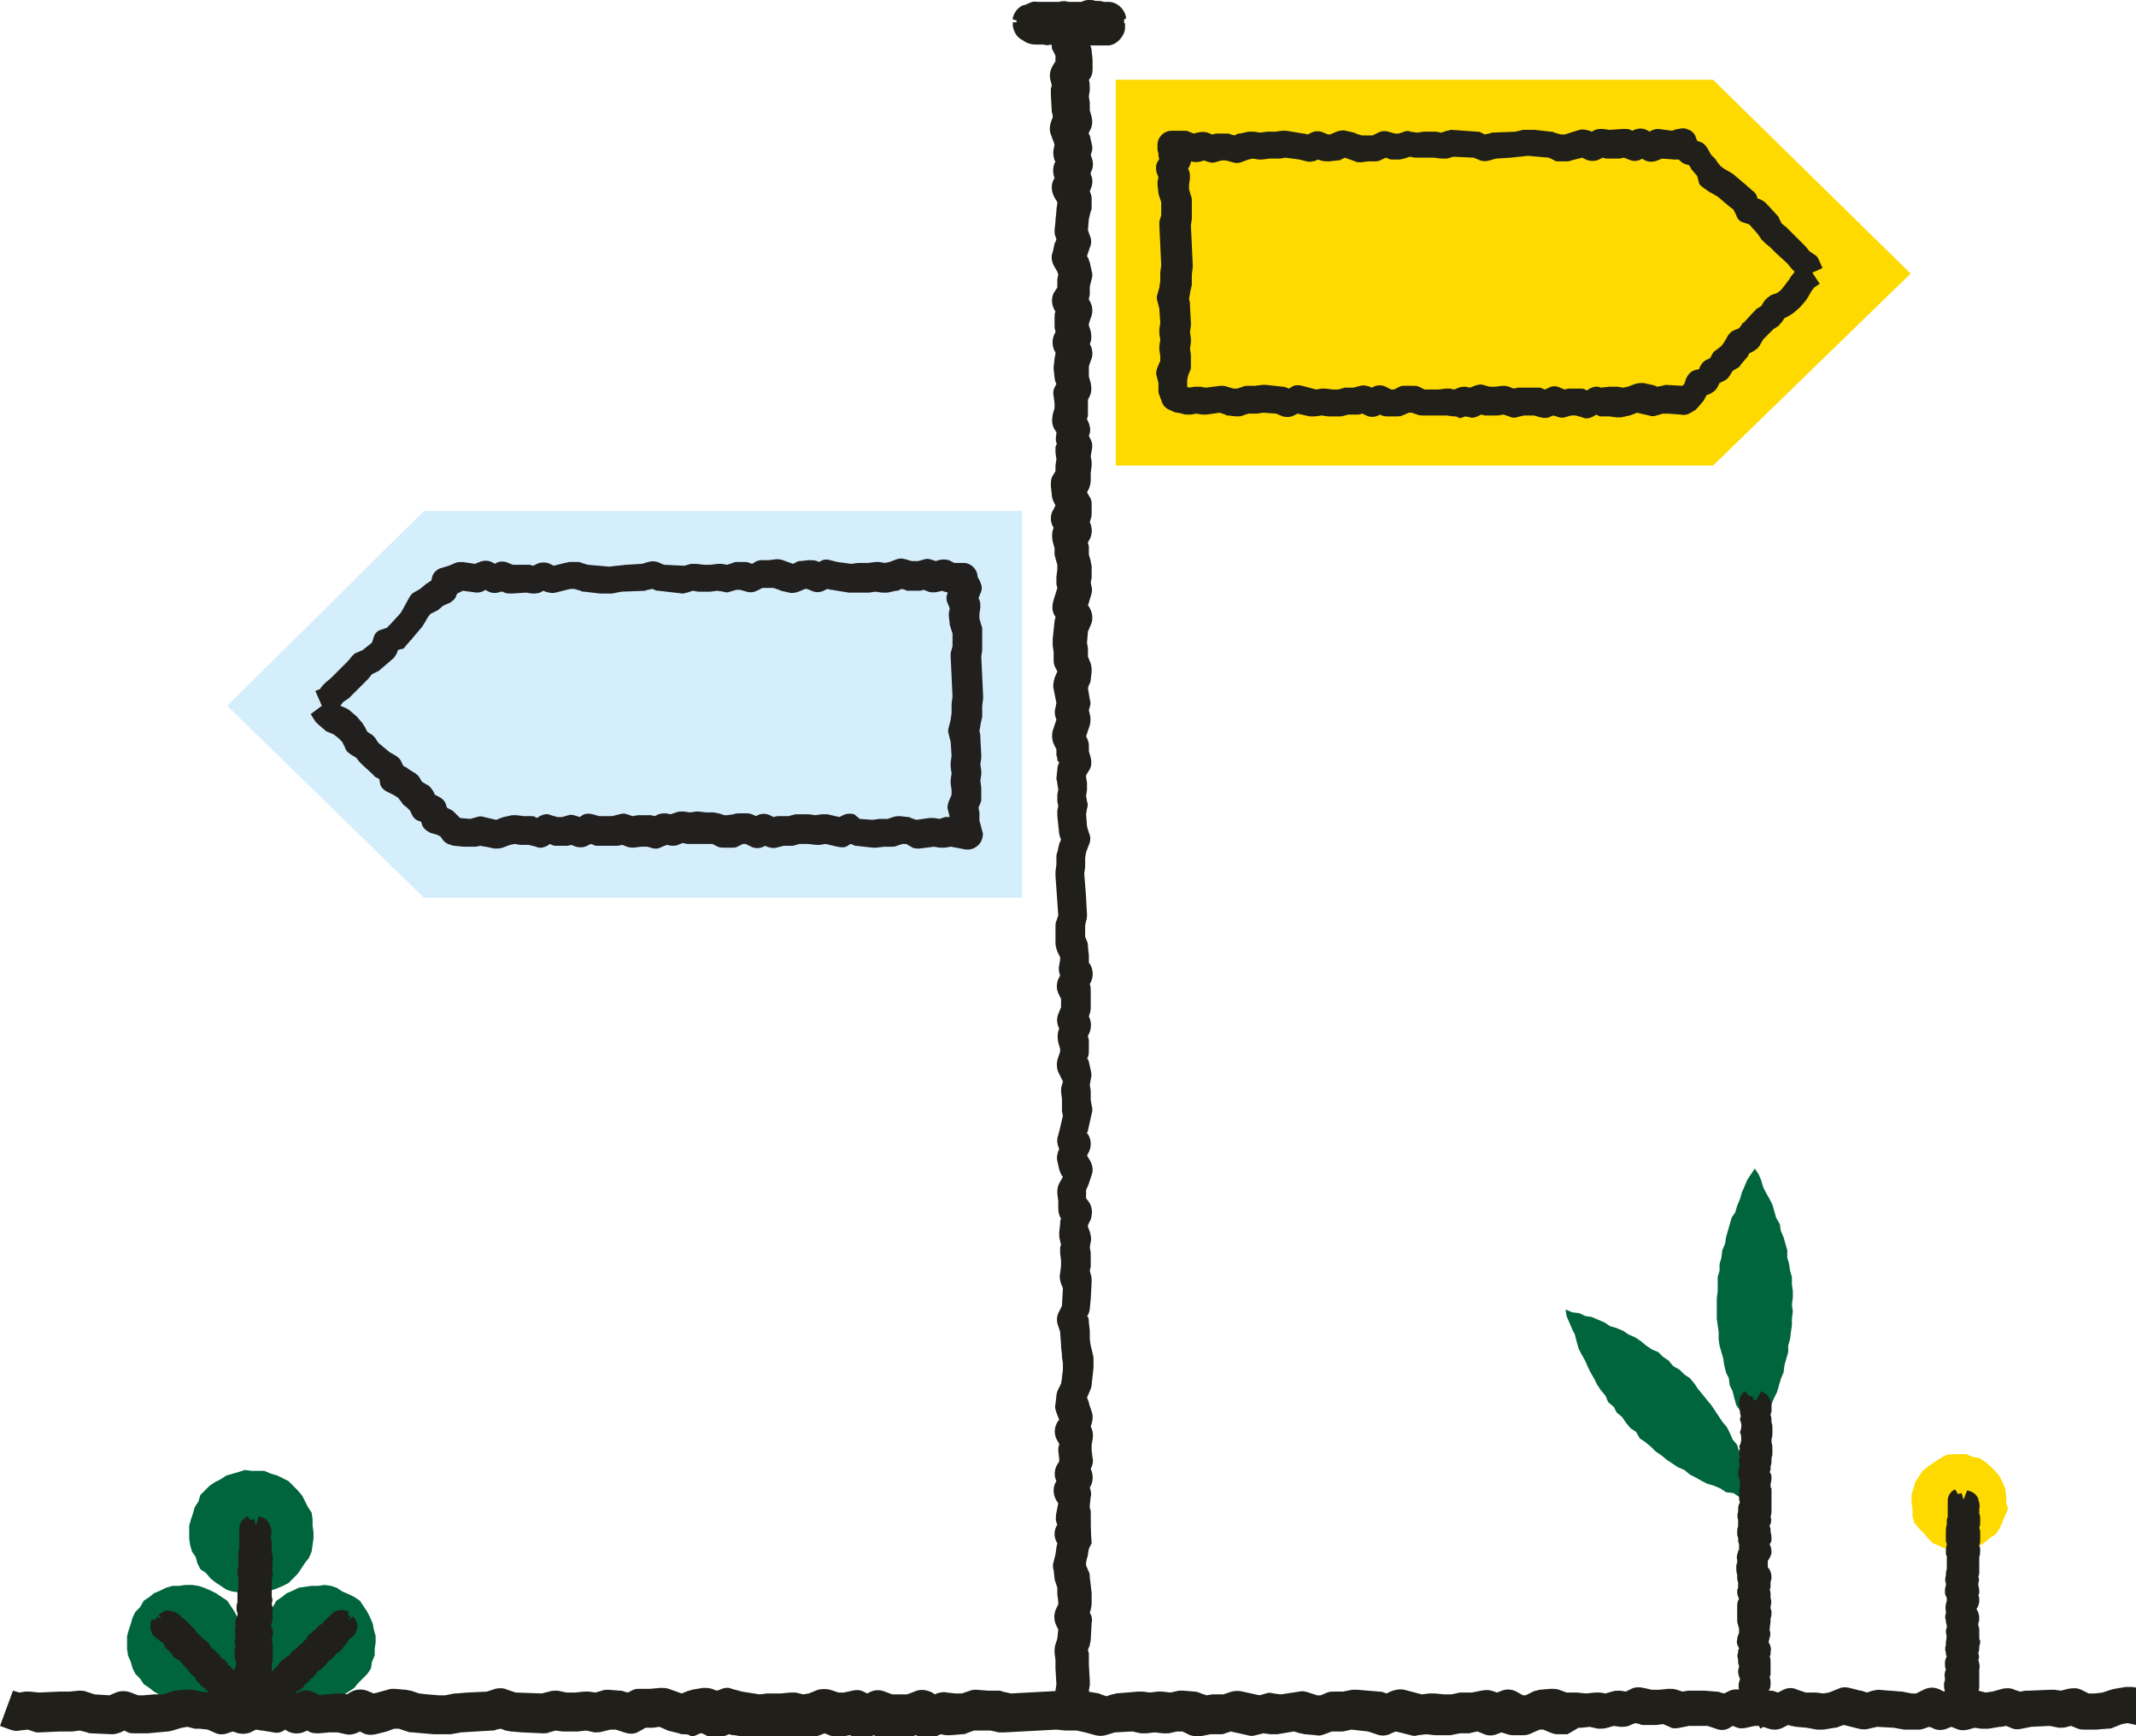
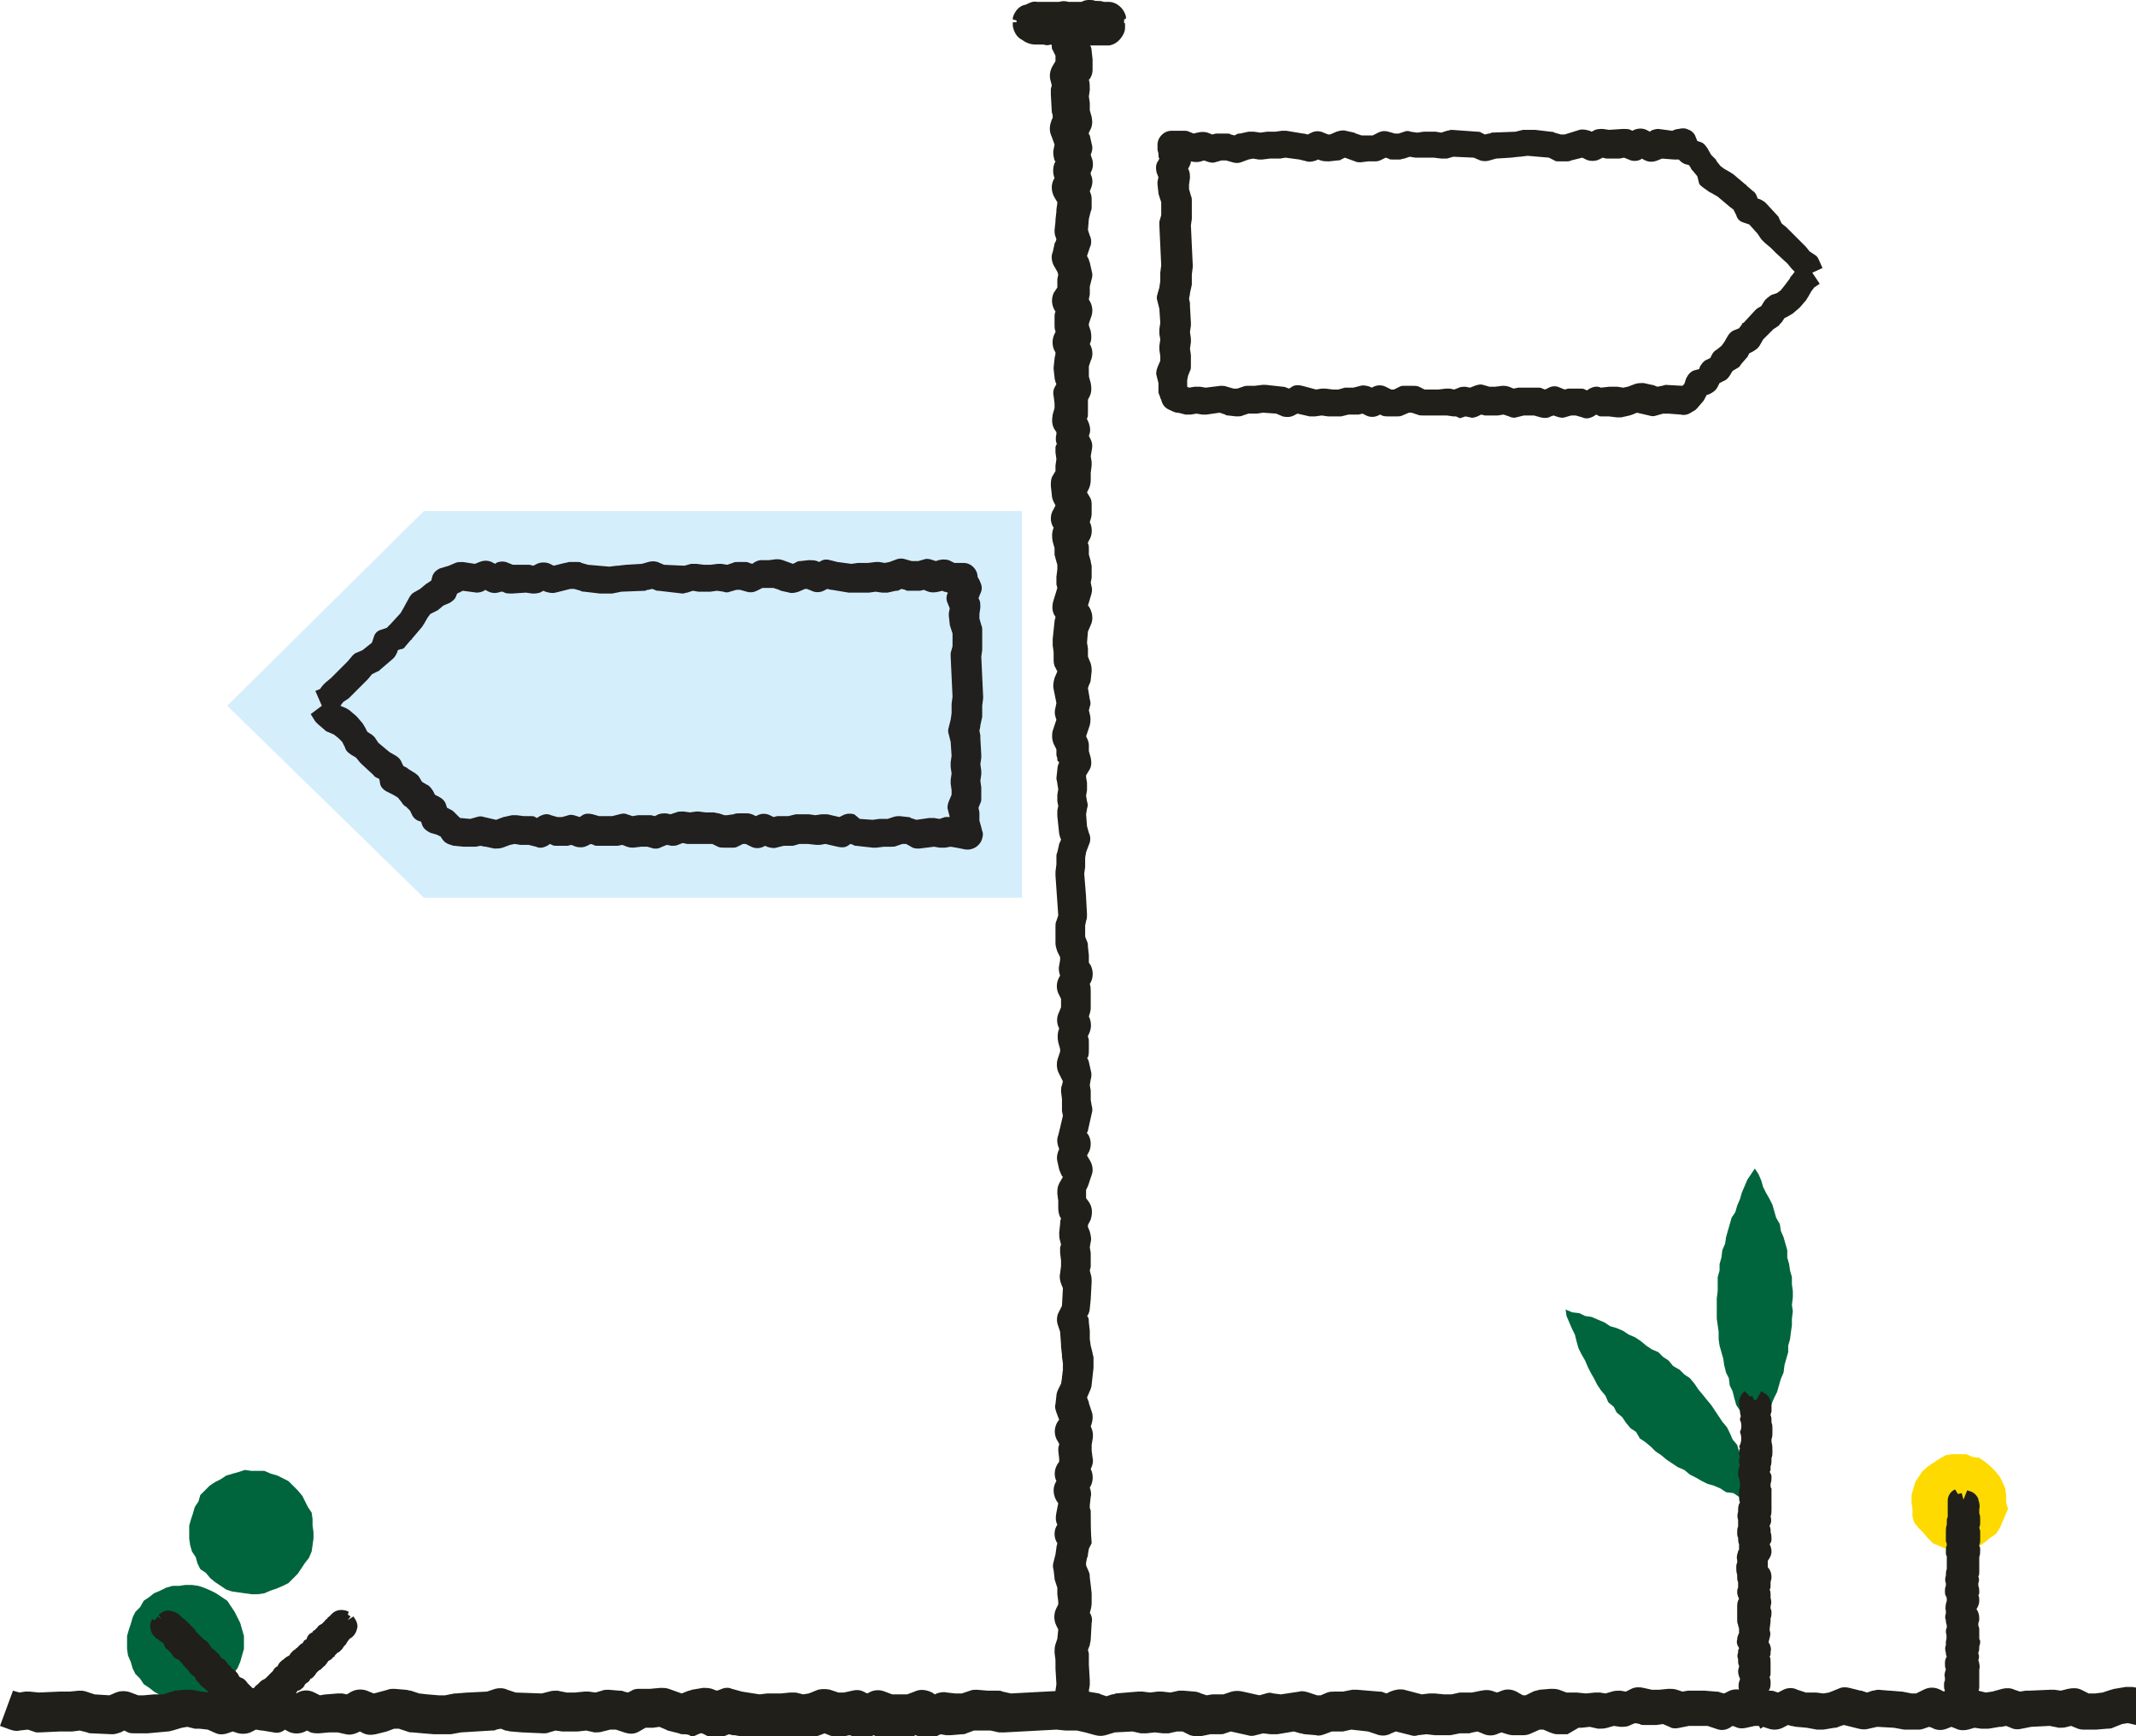
<svg xmlns="http://www.w3.org/2000/svg" version="1.1" id="Layer_1" x="0px" y="0px" viewBox="0 0 230.3 187.2" style="enable-background:new 0 0 230.3 187.2;" xml:space="preserve">
  <style type="text/css">
	.st0{fill:#FEDA00;}
	.st1{fill:#D5EEFB;}
	.st2{fill:#221F1F;}
	.st3{fill:#201F1A;}
	.st4{fill:#00653D;}
</style>
  <polygon class="st0" points="216.3,162 216.5,162.7 216.2,163.4 215.9,164.1 215.6,164.8 215.2,165.4 214.6,165.8 214,166.3   213.4,166.7 212.7,167 212,167.1 211.2,167.2 210.5,167.1 209.8,167 209.1,166.7 208.4,166.4 207.9,165.9 207.4,165.3 206.9,164.8   206.4,164.2 206.2,163.5 206.2,162.7 206.1,162 206.1,161.2 206.3,160.5 206.5,159.8 206.9,159.2 207.3,158.6 207.9,158.1   208.5,157.7 209.1,157.3 209.8,156.9 210.5,156.8 211.2,156.8 212,156.8 212.7,157.1 213.4,157.2 214,157.6 214.6,158.1   215.1,158.6 215.6,159.2 215.9,159.8 216.2,160.5 216.3,161.3 " />
  <polygon class="st1" points="24.5,76.1 45.7,55.1 110.2,55.1 110.2,96.8 45.7,96.8 " />
  <path class="st2" d="M70.8,91.5c-0.1,0-0.2,0-0.3,0l-0.7-0.2h-0.7l-0.8,0.1c-0.2,0-0.4,0-0.7-0.1l-0.5-0.2l-0.5,0.1h-0.3h-0.9h-0.1  h-0.9c-0.1,0-0.3,0-0.4-0.1l-0.3-0.1l-0.4,0.2c-0.4,0.2-0.8,0.2-1.2,0.1l-0.5-0.2l-0.4,0.1h-0.4H60c-0.2,0-0.3,0-0.5-0.1l-0.2-0.1  l-0.3,0.2c-0.4,0.2-0.8,0.3-1.2,0.1L57,91.1h-0.7h-0.2L55.5,91L55,91.1l-0.8,0.3c-0.3,0.1-0.6,0.1-0.9,0.1l-0.9-0.2h-0.1l-0.5-0.1  l-0.5,0.1c-0.1,0-0.3,0-0.4,0H50l-1-0.1h-0.1l-0.3-0.1c-0.4-0.1-0.7-0.3-0.9-0.6l-0.2-0.3L47.1,90l-0.7-0.2  c-0.4-0.2-0.8-0.5-0.9-0.9l-0.1-0.3l-0.3-0.1c-0.3-0.1-0.6-0.4-0.7-0.7l-0.2-0.4L43.8,87c-0.2-0.1-0.4-0.3-0.5-0.5L42.9,86l-0.5-0.3  l-0.8-0.4c-0.3-0.2-0.5-0.4-0.6-0.7L40.9,84l-0.4-0.2c-0.1-0.1-0.2-0.1-0.2-0.2l-1.3-1.2c-0.1-0.1-0.2-0.2-0.2-0.2l-0.4-0.5  l-0.5-0.3c-0.3-0.2-0.6-0.4-0.7-0.8L36.9,80l-0.4-0.4L36,79.2l-0.7-0.3c-0.1,0-0.2-0.1-0.3-0.2l-0.7-0.6c-0.1-0.1-0.2-0.2-0.3-0.3  l-0.5-0.8l1.2-0.9L34,74.5l0.5-0.2l0.3-0.4c0.1-0.1,0.2-0.2,0.3-0.3l0.6-0.5l1.2-1.2l0.6-0.6l0.5-0.6c0.1-0.1,0.3-0.3,0.4-0.3  l0.7-0.3l1-0.8l0.2-0.6c0.1-0.4,0.4-0.7,0.8-0.8l0.6-0.2l0.4-0.4l1.1-1.2l0.4-0.7c0-0.1,0.1-0.1,0.1-0.2l0.5-0.9  c0.1-0.1,0.2-0.3,0.4-0.4l0.7-0.4l0.6-0.5c0.1-0.1,0.2-0.1,0.3-0.2l0.3-0.2l0.1-0.4c0.1-0.4,0.4-0.7,0.8-0.9c0.3-0.1,0.7-0.2,1-0.3  c0.2-0.1,0.5-0.2,0.7-0.3c0.2-0.1,0.5-0.1,0.8-0.1l1.3,0.2l0.5-0.2c0.5-0.2,1-0.2,1.5,0.1l0.2,0.1l0.1-0.1c0.4-0.2,0.9-0.2,1.3,0  l0.5,0.2h0.5h1c0.1,0,0.2,0,0.3,0l0.4,0.1l0.4-0.2c0.4-0.2,1-0.2,1.4,0l0.4,0.2l1.2-0.3c0.2,0,0.3-0.1,0.5-0.1h0.9  c0.1,0,0.3,0,0.4,0.1l0.7,0.2l2.3,0.2l0.8-0.1h0.1l0.9-0.1l1.7-0.1l0.7-0.2c0.3-0.1,0.7-0.1,1,0l0.7,0.3l2.2,0.1l0.7-0.2  c0.2,0,0.4,0,0.6,0l0.8,0.1h0.7l0.8-0.1c0.1,0,0.2,0,0.4,0l0.6,0.1l0.6-0.2c0.2-0.1,0.3-0.1,0.5-0.1h0.9c0.1,0,0.2,0,0.4,0.1  l0.3,0.1l0.3-0.2c0.2-0.1,0.4-0.2,0.7-0.2h0.8l0.8-0.1c0.2,0,0.4,0,0.7,0.1l1.1,0.4l0.4-0.2c0.1-0.1,0.3-0.1,0.4-0.1l0.9-0.1  c0.3,0,0.6,0,0.9,0.1l0.2,0.1l0.2-0.1c0.3-0.2,0.7-0.2,1-0.1l0.8,0.2l1.5,0.2l0.7-0.1c0.1,0,0.2,0,0.3,0h0.8l0.8-0.1  c0.1,0,0.3,0,0.4,0l0.6,0.1l0.5-0.1l0.8-0.3c0.3-0.1,0.6-0.1,0.9,0l0.7,0.2H99l0.7-0.2c0.3-0.1,0.6,0,0.9,0.1l0.3,0.1l0.3-0.1  c0.4-0.1,0.7-0.1,1.1,0l0.2,0.1l0.4,0.2h1c0.8,0,1.5,0.7,1.5,1.5c0.1,0.2,0.2,0.3,0.3,0.6c0.2,0.4,0.2,0.8,0,1.2  c-0.1,0.2-0.1,0.3-0.2,0.5l0.1,0.2c0.1,0.2,0.1,0.5,0.1,0.8l-0.1,0.7v0.5l0.2,0.7c0.1,0.2,0.1,0.4,0.1,0.5V69v0.8c0,0.1,0,0.2,0,0.3  l-0.1,0.7l0.2,4.3c0,0.1,0,0.2,0,0.2l-0.1,0.8V77c0,0.1,0,0.2,0,0.3l-0.2,0.9v0.1l-0.1,0.5l0.1,0.5c0,0.1,0,0.2,0,0.3l0.1,1.8  c0,0.1,0,0.2,0,0.3l-0.1,0.7l0.1,0.7c0,0.1,0,0.3,0,0.4l-0.1,0.7l0.1,0.7c0,0.1,0,0.2,0,0.3v0.9c0,0.2,0,0.3-0.1,0.5l-0.2,0.5  l0.1,0.5v0.2v0.7c0.1,0.3,0.2,0.7,0.3,1.1c0.1,0.2,0.1,0.5,0,0.8c-0.2,0.8-1,1.3-1.8,1.2l-1-0.2l-0.6-0.1l-0.6,0.1  c-0.2,0-0.4,0-0.6,0l-0.6-0.1l-1.6,0.2c-0.2,0-0.5,0-0.7-0.1L97.7,91h-0.4l-0.6,0.2c-0.2,0.1-0.4,0.1-0.6,0.1h-0.8l-0.8,0.1  c-0.1,0-0.3,0-0.4,0l-1.8-0.2c-0.1,0-0.2,0-0.3-0.1l-0.3-0.1l-0.3,0.2c-0.3,0.2-0.7,0.2-1.1,0.1L89,91l-0.6,0.1c-0.1,0-0.3,0-0.4,0  L87.1,91h-0.9l-0.7,0.2c-0.1,0-0.2,0-0.2,0h-0.8l-0.8,0.2c-0.3,0.1-0.7,0-1-0.1l-0.2-0.1l-0.2,0.1c-0.4,0.2-0.9,0.2-1.3,0l-0.6-0.3  h-0.3l-0.6,0.3c-0.2,0.1-0.3,0.1-0.5,0.1h-0.9c-0.2,0-0.5,0-0.7-0.1L76.8,91h-0.6c0,0-0.1,0-0.1,0h-0.8L74.5,91c-0.1,0-0.2,0-0.4,0  l-0.5-0.1l-0.5,0.2c-0.2,0.1-0.5,0.1-0.7,0.1l-0.5-0.1l-0.5,0.2C71.2,91.4,71,91.5,70.8,91.5z M92.7,88.3l1.4,0.1l0.7-0.1  c0.1,0,0.2,0,0.3,0h0.6l0.6-0.2C96.6,88,96.8,88,97,88l0.9,0.1c0.1,0,0.2,0,0.3,0.1l0.6,0.2l1.4-0.2c0.2,0,0.3,0,0.5,0l0.6,0.1  l0.6-0.2c0.2,0,0.3,0,0.5,0l0,0l-0.2-0.8c-0.1-0.3,0-0.6,0.1-0.9l0.3-0.7v-0.5l-0.1-0.7c0-0.1,0-0.3,0-0.4l0.1-0.7l-0.1-0.7  c0-0.2,0-0.3,0-0.5l0.1-0.7l-0.1-1.5l-0.2-0.8c-0.1-0.3-0.1-0.5,0-0.8l0.2-0.8l0.1-0.7v-0.8c0-0.1,0-0.1,0-0.2l0.1-0.8l-0.2-4.3  c0-0.1,0-0.3,0-0.4l0.2-0.7V69v-0.7l-0.2-0.6c0-0.1-0.1-0.2-0.1-0.4l-0.1-0.9c0-0.1,0-0.2,0-0.3l0.1-0.5l-0.2-0.5  c-0.2-0.4-0.2-0.8,0-1.2c-0.1,0-0.2-0.1-0.4-0.1l-0.2-0.1l-0.4,0.1c-0.4,0.1-0.8,0.1-1.1,0l-0.5-0.2l-0.4,0.1c-0.1,0-0.2,0-0.3,0H98  c-0.2,0-0.3,0-0.4-0.1l-0.4-0.1l-0.4,0.2h-0.2l-0.9,0.2c-0.2,0-0.4,0-0.6,0l-0.7-0.1l-0.7,0.1h-0.2h-0.7L92,63.9c-0.2,0-0.3,0-0.5,0  l-1.8-0.3h-0.1l-0.4-0.1l-0.4,0.2c-0.4,0.2-0.9,0.2-1.3,0L87,63.5h-0.2l-0.7,0.3c-0.3,0.1-0.7,0.2-1,0.1l-0.9-0.2L84,63.6l-0.6-0.2  h-0.6h-0.6l-0.6,0.3c-0.4,0.2-0.8,0.2-1.1,0.1l-0.7-0.2h-0.4l-0.7,0.2c-0.2,0.1-0.5,0.1-0.7,0l-0.7-0.1l-0.7,0.1h-0.2h-0.9h-0.2  l-0.6-0.1l-0.6,0.2c-0.2,0-0.3,0.1-0.5,0.1L71,63.7c-0.1,0-0.3,0-0.4-0.1l-0.3-0.1l-0.4,0.1c-0.1,0-0.2,0-0.3,0.1l-2.6,0.1L66,64  h-0.3h-0.9h-0.1L63,63.8c-0.1,0-0.3,0-0.4-0.1l-0.7-0.2h-0.4l-1.6,0.4c-0.4,0.1-0.7,0-1.1-0.1l-0.2-0.1l-0.2,0.1  c-0.3,0.2-0.7,0.2-1,0.2l-0.7-0.1l-1.5,0.1c-0.3,0-0.6,0-0.8-0.1l-0.2-0.1L54,63.8c-0.5,0.2-1,0.2-1.5-0.1l-0.2-0.1l-0.1,0.1  c-0.2,0.1-0.5,0.2-0.8,0.2l-1.5-0.2l-0.2,0.1c-0.1,0.1-0.3,0.1-0.4,0.2l-0.1,0.2c-0.1,0.4-0.4,0.6-0.7,0.8l-0.7,0.3l-0.6,0.5  L47,65.9l-0.6,0.3l-0.3,0.4l-0.4,0.7c-0.1,0.1-0.1,0.2-0.2,0.3l-1.1,1.3c0,0,0,0.1-0.1,0.1l-0.6,0.7c-0.1,0.2-0.3,0.3-0.5,0.3  l-0.3,0.1l-0.1,0.3c-0.1,0.2-0.2,0.4-0.4,0.6L41,72.2c-0.1,0.1-0.2,0.2-0.3,0.2l-0.6,0.3l-0.4,0.5c0,0-0.1,0.1-0.1,0.1l-1.2,1.2  l-0.6,0.6l-0.2,0.2l-0.6,0.4l-0.3,0.4l0.7,0.3c0.1,0.1,0.2,0.1,0.3,0.2l0.7,0.6l0.1,0.1l0.6,0.7c0.1,0.2,0.2,0.3,0.3,0.5l0.2,0.4  l0.3,0.2c0.2,0.1,0.3,0.2,0.5,0.4l0.4,0.6l1.2,1l0.7,0.4c0.3,0.2,0.5,0.4,0.6,0.7l0.2,0.4l0.4,0.2l0.1,0.1l0.8,0.5  c0.1,0.1,0.3,0.2,0.4,0.4l0.3,0.5l0.5,0.3c0.3,0.1,0.5,0.4,0.7,0.7l0.2,0.4l0.4,0.2c0.4,0.2,0.7,0.5,0.8,0.9l0.1,0.3l0.2,0.1  c0.2,0.1,0.4,0.2,0.5,0.3l0.6,0.6l0.1,0.1l1.1,0.1l0.7-0.2c0.3-0.1,0.5-0.1,0.8,0l1.3,0.3l0.5-0.2c0.1,0,0.2-0.1,0.3-0.1l0.9-0.2  c0.2,0,0.3,0,0.5,0l0.8,0.1h0.8c0.1,0,0.3,0,0.4,0.1l0.2,0.1l0.3-0.2c0.4-0.2,0.8-0.3,1.2-0.1l0.7,0.2h0.5l0.7-0.2  c0.3-0.1,0.6,0,0.9,0.1l0.3,0.1l0.3-0.2c0.3-0.2,0.7-0.2,1.1-0.1l0.7,0.2h0.7h0.7l0.8-0.2c0.3-0.1,0.6-0.1,0.8,0l0.6,0.2l0.6-0.1H69  h0.9c0.1,0,0.2,0,0.3,0l0.4,0.1l0.4-0.2c0.3-0.1,0.5-0.1,0.8-0.1l0.5,0.1l0.6-0.2c0.2-0.1,0.5-0.1,0.8-0.1l0.7,0.1l0.7-0.1  c0.1,0,0.1,0,0.2,0l0.8,0.1h0.8c0.2,0,0.4,0.1,0.6,0.1l0.6,0.2h0.3l0.7-0.1c0.2-0.1,0.4-0.1,0.6-0.1h0.9c0.2,0,0.5,0.1,0.7,0.2  l0.2,0.1l0.2-0.1c0.4-0.2,0.9-0.2,1.3,0l0.4,0.2l0.4-0.1c0.1,0,0.2,0,0.3,0H85l0.8-0.2h0.3H87h0.2l0.7,0.1l0.7-0.1  c0.2,0,0.4,0,0.6,0l1.3,0.3l0.4-0.2c0.4-0.2,0.8-0.2,1.2-0.1L92.7,88.3z" />
-   <polygon class="st0" points="206,29.5 184.7,8.6 120.3,8.6 120.3,50.2 184.7,50.2 " />
  <path class="st3" d="M157,44.9h-0.3l-0.7-0.1h-0.7h-0.2h-0.8h-0.9c-0.2,0-0.4,0-0.6-0.1l-0.6-0.2h-0.3l-0.7,0.3  c-0.2,0.1-0.4,0.1-0.6,0.1h-0.9c-0.2,0-0.5,0-0.7-0.1l-0.2-0.1l-0.2,0.1c-0.4,0.2-0.9,0.2-1.3,0l-0.4-0.2l-0.4,0.1  c-0.1,0-0.2,0-0.3,0h-0.8l-0.8,0.2h-0.3h-0.9h-0.2l-0.7-0.1l-0.7,0.1c-0.2,0-0.4,0-0.6,0l-1.3-0.3l-0.4,0.2  c-0.4,0.2-0.8,0.2-1.2,0.1l-0.7-0.3l-1.4-0.1l-0.7,0.1h-0.3h-0.6l-0.6,0.2c-0.2,0.1-0.4,0.1-0.7,0.1l-0.9-0.1c-0.1,0-0.2,0-0.3-0.1  l-0.6-0.2l-1.4,0.2c-0.2,0-0.3,0-0.5,0l-0.6-0.1l-0.6,0.1c-0.2,0-0.4,0-0.6,0c-0.4-0.1-0.7-0.2-0.9-0.2s-0.6-0.2-0.8-0.3  c-0.5-0.2-0.8-0.6-0.9-1.1c-0.1-0.1-0.1-0.3-0.2-0.5c-0.1-0.2-0.1-0.3-0.1-0.5v-0.8l-0.2-0.8c-0.1-0.3,0-0.6,0.1-0.9l0.3-0.7v-0.5  l-0.1-0.7c0-0.1,0-0.3,0-0.4l0.1-0.7L125,36c0-0.2,0-0.3,0-0.5l0.1-0.7l-0.1-1.5l-0.2-0.8c-0.1-0.3-0.1-0.5,0-0.8L125,31l0.1-0.7  v-0.7c0-0.1,0-0.1,0-0.2l0.1-0.8l-0.2-4.3c0-0.1,0-0.3,0-0.4l0.2-0.7v-0.7v-0.7l-0.2-0.6c0-0.1-0.1-0.2-0.1-0.4l-0.1-0.9  c0-0.1,0-0.2,0-0.3l0.1-0.5l-0.2-0.5c-0.1-0.5-0.1-0.9,0.2-1.3l0.1-0.2l0,0c-0.1-0.1-0.1-0.3-0.1-0.5c0-0.2-0.1-0.3-0.1-0.5v-0.5  c0-0.8,0.7-1.5,1.5-1.5h1.4c0.2,0,0.3,0,0.5,0.1l0.5,0.2l0.4-0.1c0.4-0.1,0.8-0.1,1.1,0l0.5,0.2l0.4-0.1c0.1,0,0.2,0,0.3,0h0.9  c0.2,0,0.3,0,0.4,0.1l0.4,0.1l0.4-0.2l0.2,0l0.9-0.2c0.2,0,0.4,0,0.6,0l0.7,0.1l0.7-0.1h0.2h0.7l0.7-0.1c0.2,0,0.3,0,0.5,0l1.8,0.3  h0.1l0.4,0.1l0.4-0.2c0.4-0.2,0.9-0.2,1.3,0l0.5,0.2h0.2l0.7-0.3c0.3-0.1,0.7-0.2,1-0.1l0.9,0.2l0.2,0.1l0.6,0.2h0.6h0.6l0.6-0.3  c0.4-0.2,0.8-0.2,1.1-0.1l0.7,0.2h0.4l0.6-0.2c0.2-0.1,0.5-0.1,0.7,0l0.7,0.1l0.7-0.1h0.2h0.9h0.2l0.6,0.1l0.6-0.2  c0.2,0,0.3-0.1,0.5-0.1l2.8,0.2c0.1,0,0.3,0,0.4,0.1l0.4,0.2l0.4-0.1c0.1,0,0.2,0,0.3-0.1l2.6-0.1l0.8-0.2h0.3h0.9h0.1l1.7,0.2  c0.1,0,0.3,0,0.4,0.1l0.7,0.2h0.4l1.6-0.5c0.4-0.1,0.7,0,1.1,0.1l0.2,0.1l0.2-0.1c0.3-0.2,0.7-0.2,1-0.2l0.7,0.1l1.5-0.1  c0.3,0,0.6,0,0.8,0.1l0.2,0.1l0.2-0.1c0.5-0.2,1-0.2,1.5,0.1l0.2,0.1l0.1-0.1c0.2-0.1,0.5-0.2,0.8-0.2l1.5,0.2  c0.2-0.1,0.5-0.2,0.7-0.2c0.4-0.1,0.7-0.1,1.1,0.1c0.3,0.1,0.6,0.4,0.7,0.7l0.2,0.5l0.3,0.1c0.4,0.1,0.6,0.4,0.8,0.7l0.4,0.7  l0.5,0.5l0.1,0.2l0.4,0.5l0.4,0.3l0.7,0.4c0.1,0.1,0.2,0.1,0.3,0.2l1.3,1.1c0,0,0.1,0,0.1,0.1l0.7,0.6c0.2,0.1,0.3,0.3,0.4,0.5  l0.1,0.3l0.3,0.1c0.2,0.1,0.4,0.2,0.6,0.4l1.2,1.3c0.1,0.1,0.2,0.2,0.2,0.3l0.3,0.6l0.5,0.4l0.1,0.1l1.2,1.2l0.6,0.6  c0.1,0.1,0.1,0.1,0.2,0.2l0.4,0.5l0.6,0.4c0.2,0.1,0.3,0.3,0.4,0.5l0.4,0.9l-1.1,0.5l0.8,1.2l-0.6,0.4l-0.3,0.4l-0.4,0.7  c-0.1,0.1-0.1,0.2-0.2,0.3l-0.6,0.7l-0.1,0.1l-0.7,0.6c-0.2,0.1-0.3,0.2-0.5,0.3l-0.4,0.2l-0.2,0.3c-0.1,0.2-0.3,0.3-0.4,0.5  l-0.6,0.4l-1.1,1.1l-0.4,0.7c-0.2,0.3-0.4,0.4-0.7,0.6l-0.4,0.2l-0.2,0.4l-0.1,0.1l-0.6,0.7c-0.1,0.2-0.2,0.3-0.4,0.4l-0.5,0.3  l-0.3,0.5c-0.2,0.3-0.4,0.5-0.7,0.6l-0.4,0.2l-0.2,0.4c-0.2,0.4-0.5,0.6-0.9,0.8l-0.3,0.1l-0.1,0.2c-0.1,0.2-0.2,0.4-0.3,0.5  l-0.6,0.7l-0.2,0.2l-0.5,0.3c-0.3,0.2-0.7,0.3-1.1,0.2l-1.3-0.1h-0.6l-0.7,0.2c-0.3,0.1-0.5,0.1-0.8,0l-1.3-0.3l-0.5,0.2l-0.3,0.1  l-0.9,0.2c-0.2,0-0.3,0-0.5,0l-0.8-0.1h-0.8c-0.1,0-0.3,0-0.4-0.1l-0.2-0.1l-0.3,0.2c-0.4,0.2-0.8,0.3-1.2,0.1l-0.7-0.2h-0.5  l-0.7,0.2c-0.3,0.1-0.6,0-0.9-0.1l-0.3-0.1l-0.3,0.1c-0.3,0.2-0.7,0.2-1.1,0.1l-0.7-0.2H165h-0.7l-0.8,0.2c-0.3,0.1-0.6,0-0.8-0.1  l-0.6-0.2l-0.6,0.1h-0.2h-0.9c-0.1,0-0.2,0-0.3,0l-0.4-0.1l-0.4,0.2c-0.3,0.1-0.5,0.2-0.8,0.1l-0.5-0.1l-0.6,0.2  C157.3,45,157.1,45,157,44.9z M173.5,41.7h0.7h0.2l0.6,0.1l0.5-0.1l0.8-0.3c0.3-0.1,0.6-0.1,0.9-0.1l0.9,0.2h0.1l0.5,0.2l0.5-0.1  c0.1,0,0.3-0.1,0.4-0.1l1.8,0.1l0.2-0.2l0.2-0.6c0.2-0.4,0.5-0.8,1-0.9l0.4-0.1l0.1-0.3c0.2-0.3,0.4-0.6,0.7-0.7l0.4-0.2l0.2-0.4  c0.1-0.2,0.3-0.4,0.5-0.5l0.5-0.4l0.3-0.4l0.4-0.7c0.2-0.3,0.4-0.5,0.7-0.6l0.5-0.2l0.3-0.4c0-0.1,0.1-0.2,0.2-0.2l1.2-1.3  c0.1-0.1,0.2-0.2,0.2-0.2l0.5-0.3l0.3-0.5c0.2-0.3,0.5-0.5,0.8-0.7l0.6-0.2l0.4-0.3l0.4-0.5L193,30c0-0.1,0.1-0.2,0.2-0.3l0.3-0.4  l0,0c-0.1-0.1-0.2-0.2-0.3-0.3l-0.5-0.6l-1.2-1.1l-0.6-0.6l-0.6-0.5c-0.1-0.1-0.3-0.3-0.4-0.4l-0.4-0.6l-0.9-1l-0.6-0.2  c-0.4-0.1-0.7-0.4-0.8-0.8l-0.3-0.6l-0.4-0.3l-1.3-1.1l-0.7-0.4l-0.2-0.1l-0.7-0.5c-0.1-0.1-0.3-0.2-0.4-0.4L183,19l-0.5-0.6  c-0.1-0.1-0.2-0.2-0.2-0.3l-0.2-0.3l-0.4-0.1c-0.3-0.1-0.5-0.3-0.7-0.5c-0.2,0-0.3,0-0.5,0l-1.3-0.1l-0.5,0.2  c-0.5,0.2-1,0.2-1.5-0.1l-0.2-0.1l-0.1,0.1c-0.4,0.2-0.9,0.2-1.3,0l-0.5-0.2l-0.5,0.1h-1c-0.1,0-0.2,0-0.4,0l-0.4-0.1l-0.4,0.2  c-0.4,0.2-1,0.2-1.4,0l-0.4-0.2l-1.2,0.3c-0.2,0.1-0.3,0.1-0.5,0.1l-0.9,0c-0.1,0-0.3,0-0.4-0.1L167,17l-2.3-0.2l-0.8,0.1h-0.1  l-0.9,0.1l-1.6,0.1l-0.7,0.2c-0.3,0.1-0.7,0.1-1,0l-0.7-0.3l-2.2-0.1l-0.7,0.2c-0.2,0-0.4,0-0.6,0l-0.8-0.1h-0.7L153,17  c-0.1,0-0.2,0-0.4,0l-0.6-0.1l-0.6,0.2c-0.2,0-0.3,0.1-0.5,0.1l-0.8,0c-0.1,0-0.3,0-0.4-0.1l-0.3-0.1l-0.4,0.2  c-0.2,0.1-0.4,0.2-0.7,0.2h-0.8l-0.8,0.1c-0.2,0-0.4,0-0.6-0.1l-1.1-0.4l-0.4,0.2c-0.1,0.1-0.3,0.1-0.4,0.1l-0.9,0.1  c-0.3,0-0.6,0-0.9-0.1l-0.3-0.1l-0.2,0.1c-0.3,0.1-0.7,0.2-1,0.1l-0.8-0.2l-1.5-0.2l-0.6,0.1c-0.1,0-0.2,0-0.3,0h-0.8l-0.8,0.1  c-0.1,0-0.3,0-0.4,0l-0.6-0.1l-0.5,0.1l-0.8,0.3c-0.3,0.1-0.6,0.1-0.9,0l-0.7-0.2h-0.5l-0.7,0.2c-0.3,0.1-0.6,0-0.9-0.1l-0.3-0.1  l-0.3,0.1c-0.3,0.1-0.7,0.1-1.1,0l0,0c0,0.3-0.2,0.6-0.3,0.8l0,0l0.1,0.2c0.1,0.3,0.1,0.5,0.1,0.8l-0.1,0.7v0.5l0.2,0.7  c0.1,0.2,0.1,0.4,0.1,0.5v0.9v0.8c0,0.1,0,0.2,0,0.3l-0.1,0.7l0.2,4.3c0,0.1,0,0.2,0,0.2l-0.1,0.8v0.8c0,0.1,0,0.2,0,0.3l-0.2,0.9  v0.1l-0.1,0.5l0.1,0.5c0,0.1,0,0.2,0,0.3l0.1,1.8c0,0.1,0,0.2,0,0.3l-0.1,0.7l0.1,0.7c0,0.1,0,0.3,0,0.4l-0.1,0.7l0.1,0.7  c0,0.1,0,0.2,0,0.3v0.9c0,0.2,0,0.3-0.1,0.5l-0.2,0.5L128,41v0.2v0.5l0.2,0.1l0.6-0.1c0.2,0,0.4,0,0.6,0l0.6,0.1l1.6-0.2  c0.2,0,0.5,0,0.7,0.1l0.7,0.2h0.4l0.6-0.2c0.2-0.1,0.4-0.1,0.6-0.1h0.7l0.8-0.1c0.1,0,0.3,0,0.4,0l1.8,0.2c0.1,0,0.2,0,0.4,0.1  l0.3,0.1l0.3-0.2c0.3-0.2,0.7-0.2,1.1-0.1l1.5,0.4l0.6-0.1c0.1,0,0.3,0,0.4,0l0.8,0.1h0.6l0.7-0.2h0.2h0.7l0.8-0.2  c0.3-0.1,0.7,0,1,0.1l0.2,0.1l0.2-0.1c0.4-0.2,0.9-0.2,1.3,0l0.6,0.3h0.3l0.6-0.3c0.2-0.1,0.3-0.1,0.5-0.1h0.9c0.2,0,0.5,0,0.7,0.1  l0.6,0.3h0.7h0.8l0.8-0.1c0.1,0,0.2,0,0.4,0l0.5,0.1l0.5-0.2c0.2-0.1,0.5-0.1,0.7-0.1l0.5,0.1l0.5-0.2c0.3-0.1,0.6-0.2,0.9-0.1  l0.7,0.2h0.6l0.8-0.1c0.2,0,0.4,0,0.7,0.1l0.5,0.2l0.5-0.1c0.1,0,0.2,0,0.3,0h0.9h0.1h0.9c0.1,0,0.3,0,0.4,0.1l0.3,0.1l0.4-0.2  c0.4-0.2,0.8-0.2,1.2,0l0.5,0.2l0.4-0.1c0.1,0,0.2,0,0.4,0h0.9c0.2,0,0.3,0,0.5,0.1l0.2,0.1l0.3-0.2c0.4-0.2,0.8-0.3,1.2-0.1  L173.5,41.7z" />
  <polygon class="st4" points="33.8,165.2 33.8,165.9 33.7,166.6 33.6,167.3 33.3,168 32.9,168.5 32.5,169.1 32.1,169.7 31.6,170.2   31.1,170.7 30.5,171 29.8,171.3 29.2,171.5 28.5,171.8 27.8,171.9 27.1,171.9 26.4,171.8 25.7,171.7 25,171.6 24.4,171.4 23.8,171   23.2,170.6 22.7,170.2 22.2,169.6 21.6,169.2 21.3,168.6 21.1,167.9 20.7,167.3 20.5,166.6 20.4,165.9 20.4,165.2 20.4,164.5   20.6,163.8 20.8,163.2 21,162.5 21.4,161.9 21.6,161.2 22.1,160.7 22.6,160.2 23.2,159.8 23.8,159.5 24.4,159.1 25.1,158.9   25.8,158.7 26.4,158.5 27.1,158.6 27.8,158.6 28.5,158.6 29.2,158.9 29.9,159.1 30.5,159.4 31.1,159.7 31.6,160.2 32.1,160.7   32.6,161.3 32.9,161.9 33.2,162.5 33.6,163.1 33.7,163.8 33.7,164.5 " />
  <polygon class="st4" points="26.3,177.1 26.3,177.8 26.1,178.5 25.9,179.2 25.6,179.9 25.2,180.4 24.9,181 24.4,181.5 23.9,182   23.4,182.5 22.7,182.7 22,183 21.4,183.2 20.7,183.4 20,183.4 19.3,183.3 18.6,183.3 17.9,183.1 17.3,182.8 16.6,182.4 16.1,182   15.5,181.6 15.1,181 14.6,180.5 14.3,179.9 14.1,179.2 13.8,178.5 13.7,177.8 13.7,177.1 13.7,176.4 13.9,175.7 14.1,175.1   14.3,174.4 14.6,173.8 15.1,173.3 15.5,172.6 16.1,172.2 16.6,171.8 17.3,171.5 17.9,171.2 18.6,171 19.3,171 20,170.9 20.7,170.9   21.4,171 22,171.2 22.7,171.5 23.3,171.8 23.9,172.2 24.5,172.6 24.9,173.2 25.3,173.8 25.6,174.4 25.9,175 26.1,175.7 26.3,176.4   " />
-   <polygon class="st4" points="40.5,177.1 40.4,177.8 40.4,178.5 40.1,179.2 40,179.9 39.6,180.5 39.1,181 38.6,181.5 38.2,182   37.6,182.4 37,182.8 36.3,183 35.7,183.2 35,183.4 34.3,183.4 33.6,183.3 32.9,183.2 32.2,183.1 31.6,182.7 30.9,182.5 30.4,182   29.8,181.6 29.4,181 29,180.5 28.7,179.8 28.4,179.2 28.1,178.5 28,177.8 27.9,177.1 28.1,176.4 28.1,175.7 28.4,175.1 28.6,174.4   28.9,173.8 29.4,173.3 29.8,172.6 30.4,172.2 30.9,171.8 31.6,171.5 32.2,171.2 32.9,171.1 33.6,171 34.3,171 35,170.9 35.7,171   36.3,171.2 36.9,171.6 37.6,171.9 38.2,172.2 38.8,172.6 39.2,173.2 39.6,173.8 39.9,174.4 40.2,175.1 40.3,175.7 40.5,176.4 " />
  <polygon class="st4" points="193.2,140.7 193.3,141.4 193.2,142.2 193.2,142.9 193.1,143.6 193,144.4 192.8,145.1 192.8,145.8   192.6,146.5 192.4,147.2 192.3,148 192,148.7 191.8,149.4 191.6,150.1 191.3,150.7 191,151.4 190.7,152.1 190.5,152.8 190.1,153.4   189.8,154.1 189.5,154.8 189.2,155.4 188.8,154.7 188.4,154.1 188.1,153.4 187.8,152.8 187.6,152.1 187.2,151.5 187,150.8   186.8,150 186.5,149.4 186.4,148.6 186.1,148 185.9,147.2 185.8,146.5 185.6,145.8 185.4,145.1 185.3,144.4 185.3,143.6   185.2,142.9 185.1,142.2 185.1,141.4 185.1,140.7 185.1,140 185.2,139.2 185.2,138.5 185.2,137.7 185.4,137 185.4,136.3   185.6,135.6 185.7,134.8 186,134.1 186.1,133.4 186.3,132.7 186.5,132 186.7,131.3 187.1,130.7 187.3,130 187.6,129.3 187.8,128.6   188.1,127.9 188.4,127.2 188.8,126.6 189.2,126 189.6,126.6 189.9,127.3 190.1,128 190.4,128.6 190.8,129.3 191.1,129.9   191.3,130.6 191.5,131.3 191.9,132 192,132.7 192.3,133.4 192.5,134.1 192.7,134.8 192.7,135.6 192.9,136.3 193,137 193.2,137.7   193.2,138.5 193.3,139.2 193.3,139.9 " />
  <polygon class="st4" points="182.2,148.6 182.7,149.2 183.1,149.8 183.6,150.4 184,150.9 184.5,151.5 184.9,152.1 185.3,152.7   185.7,153.3 186.2,153.9 186.5,154.5 186.8,155.2 187.3,155.8 187.5,156.5 188,157.1 188.2,157.8 188.5,158.5 188.7,159.2   189.1,159.9 189.3,160.6 189.4,161.3 189.6,161.9 188.9,161.8 188.2,161.6 187.5,161.4 186.9,161 186.1,160.9 185.5,160.5   184.8,160.2 184.1,160 183.5,159.7 182.8,159.3 182.2,159 181.6,158.5 180.9,158.2 180.3,157.8 179.7,157.4 179.1,156.9   178.5,156.5 178,156 177.4,155.5 176.8,155.1 176.4,154.4 175.8,154 175.3,153.4 174.9,152.8 174.3,152.3 174,151.7 173.4,151.2   173.1,150.5 172.6,149.9 172.2,149.3 171.9,148.7 171.5,148 171.2,147.4 170.9,146.7 170.5,146 170.2,145.4 170,144.7 169.8,143.9   169.5,143.3 169.2,142.6 168.9,141.9 168.8,141.2 169.5,141.5 170.3,141.6 170.9,141.9 171.6,142 172.3,142.3 173,142.6 173.6,143   174.3,143.2 175,143.5 175.6,143.9 176.3,144.2 176.9,144.6 177.5,145.1 178.1,145.5 178.8,145.8 179.3,146.3 179.9,146.7   180.4,147.3 181.1,147.7 181.6,148.2 " />
  <path class="st3" d="M189.6,186l-0.7-1.3l-0.9,0.6l-0.1-0.2c-0.3-0.4-0.3-0.8-0.2-1.2l0,0c-0.1-0.2-0.1-0.5,0-0.7  c0-0.1,0-0.3-0.1-0.4c0-0.1,0-0.2,0-0.3c-0.2-0.4-0.2-1,0-1.4v-0.1c-0.1-0.2-0.2-0.5-0.2-0.8c0-0.2,0.1-0.4,0.1-0.5c0,0,0-0.1,0-0.1  c-0.1-0.2-0.1-0.3-0.1-0.5c0-0.1,0-0.1,0-0.2c-0.1-0.2-0.1-0.5,0-0.7V178c0-0.1,0.1-0.2,0.1-0.3c-0.2-0.3-0.3-0.6-0.2-0.9  c0-0.3,0.1-0.5,0.2-0.7c0-0.2,0-0.3,0-0.5c0-0.1-0.1-0.2-0.1-0.4c-0.1-0.2-0.1-0.4-0.1-0.5c0-0.5,0-0.9,0-1.4c0-0.3,0-0.6,0.2-0.9  c-0.1-0.2-0.2-0.5-0.2-0.7c0-0.2,0-0.3,0.1-0.5c0-0.1,0-0.2,0-0.3c0,0,0-0.1,0-0.1c0-0.1,0-0.2,0-0.2c-0.1-0.2-0.1-0.4-0.1-0.5  c0-0.1,0-0.2,0-0.3c-0.1-0.3-0.1-0.5-0.1-0.8l0,0l0,0c0-0.2,0-0.3,0.1-0.5c0,0,0-0.1,0-0.1v-0.2c-0.1-0.3,0-0.6,0.1-0.9  c0-0.1,0-0.1,0.1-0.2c0-0.2,0-0.4,0-0.6c-0.1-0.2-0.1-0.5-0.1-0.7c-0.1-0.2-0.1-0.3-0.1-0.5c0-0.3,0-0.5,0.1-0.7c0-0.2,0-0.5,0-0.7  l0,0c-0.1-0.3-0.1-0.6,0-0.9c0,0,0-0.1,0-0.1c0-0.3,0-0.6,0.2-0.9c-0.1-0.2-0.1-0.5-0.1-0.7c0-0.1,0-0.2,0-0.3c0-0.1,0-0.2,0-0.3  c0.2-0.5,0.1-1.1-0.1-1.6c0-0.3,0-0.6,0.1-0.8c0-0.1,0-0.2,0.1-0.3l0,0c-0.1-0.2-0.1-0.3-0.1-0.5c0-0.1,0-0.3,0.1-0.4  c0-0.1-0.1-0.2-0.1-0.4c0-0.2,0-0.4,0.1-0.5c0-0.1-0.1-0.2-0.1-0.2c0.3-0.5,0.3-1.1,0.1-1.6c0.2-0.4,0.2-0.9,0-1.3  c0-0.1,0-0.2,0.1-0.4c-0.1-0.2-0.1-0.5-0.1-0.7c0-0.1,0-0.1,0-0.2c-0.2-0.5-0.1-1.1,0.3-1.6l0.2-0.2l0.6,0.6l0.2-0.1l0.2,0.4  l0.1,0.1l0.2-0.1l0.5-0.9l0.3,0.2c0.4,0.2,0.6,0.5,0.7,0.9l0.1,0.2c0,0.2,0,0.4,0,0.7v0.2c0,0.1-0.1,0.2-0.1,0.4  c0.1,0.2,0.1,0.4,0.1,0.7l0,0c0,0.1,0,0.1,0,0.1c0.1,0.2,0.1,0.4,0.1,0.6c0,0.1,0,0.1,0,0.2c0,0.1,0,0.1,0,0.2c0,0.1,0,0.1,0,0.2  v-0.1c0,0.2,0,0.4-0.1,0.7c0,0.1,0,0.2,0,0.2c0,0,0,0.1,0,0.1c0.1,0.3,0.1,0.6,0.1,0.9c0,0.1,0,0.1,0,0.2c0,0.2,0,0.4-0.1,0.6  c0,0.1,0,0.2,0,0.2c0,0.2,0,0.5-0.1,0.7c0,0.1,0,0.2,0,0.3c0,0.1,0,0.2-0.1,0.3c0.1,0.2,0.2,0.3,0.2,0.5c0,0.3,0,0.5-0.1,0.8  c0,0.1,0,0.2,0,0.2l0,0c0,0.1,0,0.2,0.1,0.3v0.3c0,0.1,0,0.2,0,0.3c0,0.1,0,0.2,0,0.4c0,0.1,0,0.3,0,0.4v0.2l0,0c0,0.1,0,0.3,0,0.4  v0.1c0,0.1,0,0.1,0,0.2c0,0.2,0,0.5-0.1,0.7l0,0c0.1,0.3,0.1,0.7-0.1,1l0,0c0,0.1,0.1,0.3,0.1,0.4c0,0.1,0,0.2,0,0.3  c0.1,0.3,0.1,0.5,0.1,0.8c0,0.2-0.1,0.4-0.2,0.5l0,0c0.1,0.2,0.2,0.5,0.2,0.8c0,0.4-0.2,0.7-0.4,1l0,0v0.1c0,0.2,0,0.4,0,0.6l0,0  c0.3,0.3,0.4,0.7,0.4,1.1c0,0.2-0.1,0.4-0.1,0.5v0.1c0,0.1,0,0.2,0,0.3c0,0.1,0,0.3-0.1,0.4c0.1,0.2,0.1,0.4,0.1,0.6  c0,0.1,0,0.2,0,0.3c0.1,0.3,0.1,0.6,0,0.9c0,0.1,0,0.1,0,0.2c0,0.1,0.1,0.2,0.1,0.4c0,0.2,0,0.5-0.1,0.7c0,0.1,0,0.1,0,0.2  c0,0.4-0.1,0.7-0.1,1.1c0.1,0.2,0.1,0.5,0,0.8l-0.1,0.4c0,0,0,0.1,0,0.1c0.2,0.3,0.3,0.7,0.2,1v0.2c0,0.1,0,0.2-0.1,0.3  c0.1,0.2,0.1,0.4,0.1,0.7c0,0.2,0,0.3,0,0.5c0,0.1,0,0.2,0,0.2c0,0.1,0,0.2,0,0.4c0,0.1,0,0.3-0.1,0.4c0,0.1,0.1,0.3,0.1,0.5  c0,0,0,0,0,0.1c0,0,0,0.1,0,0.1c0,0.3,0,0.5-0.2,0.8c0,0.1,0.1,0.2,0.1,0.3v0.2c0,0.1,0,0.2,0,0.4c0,0.2,0,0.5-0.1,0.7v0.1  c0,0.1-0.1,0.2-0.1,0.4c0,0.1,0,0.2,0,0.4c0,0.2,0,0.4,0,0.6c-0.1,0.4-0.4,0.8-0.8,1L189.6,186z" />
  <path class="st3" d="M117.1,185.4L114,184h-0.2v-0.2l-0.2-0.1l0.2-0.4V183c0-0.2,0-0.5,0-0.7l0.1-0.7l-0.1-1.7v-0.1v-0.8l-0.1-0.8  c0-0.3,0-0.6,0.1-0.9l0.2-0.6l0.1-1l-0.2-0.4c-0.3-0.6-0.3-1.3,0-1.9l0.2-0.4v-0.3l-0.1-0.8c0,0,0-0.1,0-0.1v-0.6l-0.2-0.6  c0-0.1-0.1-0.2-0.1-0.4l-0.1-0.9c-0.1-0.3-0.1-0.6,0-0.9l0.2-0.8l0.1-0.7c0-0.2,0.1-0.4,0.1-0.5l0,0c-0.4-0.6-0.4-1.4,0-2  c-0.2-0.4-0.2-0.8-0.1-1.3l0.2-1l-0.2-0.3c-0.4-0.7-0.4-1.5,0-2.1c-0.3-0.6-0.2-1.3,0.1-1.8l0.2-0.3v-0.2c0,0,0-0.1,0-0.1l-0.1-0.9  c0-0.2,0-0.4,0.1-0.6v-0.1l-0.1-0.2c-0.5-0.7-0.5-1.6,0-2.3l0.1-0.1l-0.3-0.8c-0.1-0.3-0.2-0.6-0.1-0.9l0.1-0.9  c0-0.2,0.1-0.5,0.2-0.7l0.3-0.6l0.1-0.6c0,0,0-0.1,0-0.1l0.1-0.8V147l-0.1-0.7c0-0.1,0-0.2,0-0.2l-0.1-0.9c0-0.1,0-0.1,0-0.2  l-0.1-1.4l-0.2-0.6c-0.2-0.5-0.2-1.1,0.1-1.6l0.3-0.6l0.1-1.9l-0.2-0.5c-0.1-0.3-0.2-0.7-0.1-1.1l0.1-0.8v-0.6l-0.1-0.8  c0-0.2,0-0.4,0-0.6l0.1-0.3l-0.1-0.4c-0.1-0.3-0.1-0.6-0.1-0.9l0.1-0.9c0-0.2,0-0.4,0.1-0.6l0,0c-0.2-0.3-0.3-0.7-0.3-1.1v-0.8  l-0.1-0.8c0-0.4,0-0.7,0.2-1.1l0.4-0.7l-0.1-0.1c-0.1-0.2-0.2-0.4-0.3-0.7l-0.2-0.9c-0.1-0.4,0-0.9,0.2-1.3c-0.2-0.5-0.3-1-0.1-1.5  l0.2-0.8l0.3-1.3l-0.1-0.5c0-0.2,0-0.4,0-0.6v-0.7l-0.1-0.8c0-0.2,0-0.5,0.1-0.7l0.1-0.4l-0.1-0.2l-0.4-0.8c-0.2-0.5-0.2-1.1,0-1.6  l0.2-0.6v-0.3l-0.2-0.7c-0.1-0.5-0.1-1,0.1-1.5c-0.3-0.6-0.3-1.2,0-1.8l0.2-0.5v-0.9l-0.2-0.4c-0.4-0.7-0.3-1.5,0.1-2.1  c-0.1-0.3-0.2-0.7-0.1-1.1l0.1-0.6v-0.3l-0.3-0.6c-0.1-0.3-0.2-0.6-0.2-0.9v-0.9v-0.9c0-0.2,0-0.4,0.1-0.6l0.2-0.6l-0.3-4.3  c0-0.1,0-0.3,0-0.4l0.1-0.8v-0.8c0-0.2,0-0.3,0.1-0.5l0.2-0.9c0-0.1,0.1-0.2,0.1-0.2l0.1-0.3l-0.1-0.2c0-0.1-0.1-0.3-0.1-0.4  l-0.2-1.9c0-0.2,0-0.4,0-0.6l0.1-0.5l-0.1-0.5c0-0.2,0-0.4,0-0.7l0.1-0.6l-0.1-0.6c0-0.2-0.1-0.4-0.1-0.6l0.1-0.9  c0-0.3,0.1-0.6,0.2-0.8L114,82v-0.2c0-0.1-0.1-0.3-0.1-0.4v-0.6l-0.3-0.6c-0.2-0.5-0.2-1-0.1-1.4l0.4-1.2l-0.1-0.3  c-0.1-0.3-0.1-0.7,0-1l0.1-0.5l-0.3-1.5c-0.1-0.4,0-0.8,0.1-1.2l0.3-0.7l-0.2-0.4c-0.2-0.3-0.2-0.7-0.2-1v-0.7l-0.1-0.7  c0-0.2,0-0.4,0-0.7l0.2-1.9c0-0.2,0.1-0.3,0.1-0.5c-0.4-0.5-0.4-1.2-0.2-1.8l0.4-1.3l-0.1-0.4c0-0.3,0-0.5,0-0.8l0.1-0.8v-0.5  l-0.2-0.7c0-0.1-0.1-0.3-0.1-0.4v-0.7l-0.2-0.7c-0.1-0.5-0.1-1,0.1-1.5c-0.4-0.6-0.4-1.4,0-2l0.2-0.4l-0.2-0.4  c-0.1-0.2-0.2-0.5-0.2-0.8l-0.1-0.9c0-0.4,0-0.8,0.2-1.1l0.3-0.5v-0.4c0-0.1,0-0.1,0-0.2l0.1-0.7l-0.1-0.7c0-0.2,0-0.4,0-0.6  l0.1-0.3L114,48c-0.2-0.4-0.2-0.8-0.1-1.2v-0.2l-0.2-0.3c-0.3-0.5-0.3-1-0.2-1.6l0.2-0.7v-0.5l-0.1-0.8c-0.1-0.4,0-0.8,0.2-1.1  l0.1-0.2l-0.1-0.2c0-0.1-0.1-0.3-0.1-0.5l-0.1-0.9c0-0.1,0-0.1,0-0.2l0.1-0.9c0-0.2,0.1-0.4,0.1-0.6v-0.1c-0.4-0.6-0.4-1.4-0.1-2  l0.1-0.2v-0.1c-0.1-0.2-0.1-0.4-0.1-0.6v-0.9c0-0.2,0-0.4,0.1-0.6c-0.4-0.6-0.5-1.3-0.2-2L114,31v-0.6c0-0.1,0-0.2,0-0.3l0.1-0.5  l-0.1-0.3l-0.4-0.7c-0.2-0.4-0.3-1-0.1-1.4l0.2-0.9c0-0.1,0-0.1,0.1-0.2l0.1-0.3l-0.1-0.3c-0.1-0.2-0.1-0.5-0.1-0.7l0.1-0.9  c0,0,0-0.1,0-0.2l0.1-0.9c0-0.1,0-0.1,0-0.2l0.1-0.7v-0.1l-0.3-0.5c-0.4-0.7-0.4-1.5,0-2.1l0,0c-0.2-0.5-0.2-1.1,0-1.6l0.1-0.2  l-0.1-0.1c-0.1-0.4-0.2-0.8-0.1-1.2l0.1-0.5l-0.1-0.3l-0.3-0.8c-0.2-0.5-0.1-1.1,0.1-1.6l0.1-0.2v-0.2c0-0.2-0.1-0.3-0.1-0.5  l-0.1-1.8c0-0.2,0-0.4,0-0.6l0.1-0.4l-0.1-0.4c-0.2-0.6-0.1-1.2,0.2-1.7l0.3-0.5V6.4V6l-0.3-0.6c-0.1-0.1-0.1-0.3-0.1-0.5l-0.2-0.9  c-0.1-0.3-0.1-0.6,0-0.8l0.2-0.9l3.9,1l-0.1,0.5v0.3l0.3,0.7c0.1,0.2,0.2,0.4,0.2,0.7l0.1,0.9c0,0.1,0,0.2,0,0.2v0.9  c0,0.4-0.1,0.7-0.3,1l-0.1,0.1l0,0c0.1,0.3,0.1,0.7,0.1,1.1l-0.1,0.7l0.1,0.7c0,0,0,0.1,0,0.1v0.7l0.2,0.7c0.1,0.5,0.1,1-0.2,1.5  l-0.1,0.2v0.1c0,0.1,0,0.1,0.1,0.2l0.2,0.9c0.1,0.3,0.1,0.6,0,0.9l-0.1,0.3l0.1,0.3c0.2,0.5,0.2,1.1-0.1,1.6v0.1v0.1  c0.3,0.6,0.2,1.2-0.1,1.8c0.1,0.3,0.2,0.5,0.2,0.8v0.9c0,0.2,0,0.3-0.1,0.5l-0.2,0.8l-0.1,1.2l0.2,0.6c0.2,0.4,0.2,0.9,0,1.3  l-0.3,0.9l0.1,0.2c0.1,0.1,0.1,0.3,0.2,0.5l0.2,0.9c0.1,0.3,0.1,0.6,0,0.9l-0.2,0.8v0.8c0,0.2-0.1,0.4-0.1,0.6  c0.4,0.6,0.5,1.3,0.2,2l-0.2,0.6v0.2l0.2,0.6c0.1,0.5,0.1,1-0.1,1.4c0.3,0.5,0.4,1.2,0.1,1.8l-0.2,0.6v0.5v0.6l0.2,0.7  c0.1,0.5,0.1,1-0.1,1.4l-0.2,0.4v0.3c0,0.1,0,0.2,0,0.3v0.9c0,0.2,0,0.4-0.1,0.5v0.1l0.1,0.2c0.2,0.4,0.3,0.9,0.2,1.3l-0.1,0.3  l0.2,0.4c0.2,0.4,0.2,0.8,0.1,1.2l-0.1,0.6l0.1,0.6c0,0.1,0,0.2,0,0.4l-0.1,0.8v0.8c0,0.3-0.1,0.7-0.2,0.9l-0.2,0.4l0.3,0.5  c0.2,0.3,0.2,0.6,0.2,0.9v0.9c0,0.3-0.1,0.6-0.2,0.9c0.3,0.6,0.3,1.4-0.1,2l-0.1,0.2v0.1c0.1,0.2,0.1,0.3,0.1,0.5v0.7l0.2,0.7  c0,0.2,0.1,0.4,0.1,0.6V62c0,0.1,0,0.2,0,0.3l-0.1,0.5l0.1,0.5c0.1,0.3,0,0.7-0.1,1l-0.3,1l0.1,0.1c0.4,0.6,0.5,1.4,0.2,2l-0.3,0.7  l-0.1,1.2l0.1,0.6c0,0.2,0,0.3,0,0.5v0.4l0.2,0.5c0.2,0.4,0.2,0.8,0.2,1.1l-0.1,0.9c0,0.2-0.1,0.4-0.2,0.6l-0.1,0.3l0.2,1.2  c0.1,0.3,0.1,0.6,0,0.8l-0.1,0.4l0.1,0.4c0.1,0.4,0.1,0.8,0,1.2l-0.4,1.2l0.1,0.2c0.1,0.2,0.2,0.5,0.2,0.7v0.7l0.2,0.7  c0.1,0.5,0.1,1-0.2,1.4l-0.3,0.5v0.2l0.1,0.6c0,0.2,0,0.5,0,0.8l-0.1,0.6l0.1,0.6c0.1,0.3,0.1,0.5,0,0.8l-0.1,0.6l0.1,1.3l0.2,0.7  c0.2,0.4,0.2,0.9,0,1.3l-0.3,0.8l-0.1,0.6v0.7c0,0.1,0,0.2,0,0.3l-0.1,0.7l0.2,2.5v0.1l0.1,1.8c0,0.2,0,0.5-0.1,0.7l-0.1,0.5v0.7  v0.5l0.2,0.5c0.1,0.2,0.1,0.4,0.1,0.6l0.1,0.9c0,0.2,0,0.4,0,0.6v0.2l0.2,0.3c0.3,0.6,0.3,1.4-0.1,2c0.1,0.3,0.1,0.5,0.1,0.8v0.9  v0.9c0,0.3-0.1,0.6-0.2,0.9l0,0l0,0c0.3,0.6,0.3,1.3,0,1.9l-0.1,0.2v0.1c0.1,0.2,0.1,0.4,0.1,0.5v0.9c0,0.3,0,0.5-0.1,0.8l-0.1,0.1  l0.1,0.1c0,0.1,0.1,0.2,0.1,0.3l0.2,0.9c0.1,0.3,0.1,0.7,0,1l-0.1,0.6l0.1,0.6c0,0.1,0,0.2,0,0.4v0.6l0.1,0.6c0.1,0.3,0.1,0.6,0,0.9  l-0.4,1.8c0,0.1,0,0.1-0.1,0.2v0.1l0.1,0.1c0.4,0.6,0.4,1.5,0,2.1l-0.1,0.2l0.3,0.5c0.3,0.5,0.4,1.1,0.2,1.6l-0.3,0.9  c0,0.1-0.1,0.2-0.1,0.3l-0.2,0.4v0.4c0,0.1,0,0.1,0,0.2v0.3l0.3,0.4c0.4,0.6,0.4,1.2,0.2,1.9l-0.3,0.6v0.2l0.2,0.5  c0.1,0.4,0.2,0.8,0.1,1.1l-0.1,0.6l0.1,0.6c0,0.1,0,0.2,0,0.3v0.9c0,0.1,0,0.2,0,0.3l-0.1,0.4l0.1,0.4c0.1,0.3,0.1,0.5,0.1,0.8  l-0.1,1.9l-0.1,1c0,0.2-0.1,0.5-0.2,0.7l-0.1,0.1l0.1,0.1c0.1,0.2,0.1,0.4,0.1,0.6l0.1,0.9v0.1v0.8l0.1,0.7l0.2,0.8  c0,0.2,0.1,0.3,0.1,0.5v0.9c0,0.1,0,0.1,0,0.2l-0.1,0.9l-0.1,0.9c0,0.2-0.1,0.5-0.2,0.7l-0.3,0.7l0.2,0.5v0.1l0.3,0.9  c0.2,0.5,0.1,1.1-0.1,1.6c0.2,0.4,0.3,0.9,0.2,1.4l-0.1,0.6v0.6l0.1,0.8c0.1,0.4,0,0.8-0.2,1.2c0.3,0.6,0.3,1.4-0.1,2  c0.1,0.3,0.2,0.7,0.1,1l-0.1,0.9v0.1v0.2l0.1,0.3c0,1.2,0,2.3,0.1,3.5l-0.3,0.6l-0.1,0.6c0,0.1,0,0.2-0.1,0.4l-0.1,0.5v0.3l0.3,0.7  c0.1,0.2,0.1,0.4,0.1,0.6l0.1,0.8l0.1,0.9c0,0.1,0,0.1,0,0.2v0.9c0,0.3-0.1,0.7-0.2,1c0.2,0.3,0.3,0.7,0.2,1.1l-0.1,1.8  c0,0.2-0.1,0.4-0.1,0.6l-0.2,0.5l0.1,0.4c0,0.1,0,0.2,0,0.3v0.9l0.1,1.7c0,0.2,0,0.3,0,0.5l-0.1,0.6l0.1,0.6c0.1,0.4,0,0.8-0.2,1.2  L117.1,185.4z" />
-   <path class="st3" d="M27.3,186.2l-0.3-1h-0.2l-0.6,0.7l-0.1-0.1c-0.3-0.3-0.5-0.7-0.5-1.1c0-0.1,0-0.1,0-0.2c0-0.2,0-0.3,0-0.5  c0-0.1,0-0.1,0-0.2c-0.1-0.3-0.2-0.6-0.2-0.9c0-0.1,0-0.1,0-0.2c-0.1-0.2-0.1-0.3-0.1-0.5c0-0.2,0-0.3,0.1-0.5c0-0.1,0-0.1,0-0.2  c-0.1-0.3-0.1-0.5,0-0.8c-0.1-0.2-0.1-0.4-0.1-0.6c0-0.2,0.1-0.5,0.2-0.7c0-0.1-0.1-0.2-0.1-0.3c-0.1-0.3-0.1-0.6-0.1-0.8  c0-0.1,0-0.2,0-0.3c0-0.1,0-0.3,0.1-0.4c0-0.1-0.1-0.3-0.1-0.4c0-0.2,0-0.3,0.1-0.5c0,0,0,0,0-0.1l0,0c0-0.1-0.1-0.3,0-0.4l0,0  c-0.1-0.2-0.1-0.5,0-0.7v-0.2c-0.1-0.4,0-0.7,0.2-1.1c0-0.1,0-0.2,0-0.3c-0.1-0.2-0.1-0.3-0.1-0.5c0-0.2,0-0.4,0.1-0.6  c0-0.1,0-0.1,0-0.2c0-0.1,0-0.1,0-0.2c0-0.2,0-0.4,0-0.5c0-0.2,0-0.4,0.1-0.6V171c0-0.1,0-0.2,0-0.3c0-0.1,0-0.1,0-0.1  c0-0.2,0-0.4,0-0.5c0-0.1-0.1-0.3-0.1-0.4c0-0.3,0-0.5,0.1-0.8c0-0.1,0-0.2,0-0.3c0-0.1,0-0.1,0-0.2c0-0.1,0-0.2,0-0.3  c0-0.1,0-0.2,0-0.3v-0.1c0-0.2,0-0.5,0.1-0.7c0-0.1,0-0.2,0-0.3c0-0.1,0-0.2,0-0.4c0-0.1,0-0.3,0-0.4v-0.2c0-0.1,0-0.3,0-0.4l0,0  c0-0.2,0-0.3,0-0.5c0-0.5,0.3-0.9,0.7-1.2l0.2-0.1l0.3,0.4l0,0l0.4-0.1l0.2,0.7l0.3-1l0.3,0.1c0.4,0.1,0.7,0.4,0.9,0.8l0,0.1  c0.2,0.3,0.2,0.7,0.1,1.1v0.1l0,0c0,0.1,0,0.1,0,0.2c0.1,0.2,0.1,0.4,0.1,0.6c0,0.1,0,0.1,0,0.2v0.1c0,0.1,0,0.1,0,0.1  c0,0.2,0,0.3,0,0.5c0,0.1,0.1,0.3,0.1,0.4c0,0.1,0,0.1,0,0.2c0,0,0,0.1,0,0.1c0,0.1,0,0.3,0,0.4v0.1c0,0.2,0,0.4-0.1,0.6  c0.1,0.1,0.1,0.3,0.1,0.4c0,0.2,0,0.5-0.1,0.7v0.1c0,0,0,0,0,0.1c0,0.1,0,0.2,0,0.3c0,0.1,0,0.1,0,0.2c0,0.1,0,0.2,0,0.4  c0,0.1,0,0.2,0,0.3c0,0,0,0.1,0,0.1c0,0.1,0,0.3,0,0.4c0.1,0.2,0.1,0.4,0,0.7c0,0,0,0.1,0,0.1c0.1,0.2,0.1,0.5,0.1,0.7  c0,0.1,0,0.2-0.1,0.3c0.1,0.2,0.1,0.3,0.1,0.5c0,0.3-0.1,0.5-0.2,0.8c0.2,0.3,0.3,0.6,0.2,0.9c0,0.2,0,0.3-0.1,0.5v0.2  c0.1,0.2,0.1,0.3,0.1,0.5c0,0.1,0,0.1,0,0.2s0,0.1,0,0.2c0,0.1,0,0.2,0,0.3c0,0.1,0,0.2,0,0.3c0,0.2,0,0.4,0,0.5l0,0  c0,0.2,0,0.4-0.1,0.6l0,0c0,0.2,0,0.4,0,0.6c0.1,0.3,0.2,0.7,0.1,1l0,0c0,0.1,0,0.2,0,0.4c0,0.1,0,0.2,0,0.3c0,0.1,0,0.2,0,0.4  c0,0.1,0,0.1,0,0.2c0,0.1,0,0.1,0,0.2c0,0.1,0,0.1,0,0.2c0,0.2,0,0.4-0.1,0.6c0,0.1,0,0.2,0,0.3c0,0.3,0,0.6-0.2,0.9v0.1  c0,0.1,0,0.3,0,0.4c-0.1,0.5-0.5,1-1,1.1L27.3,186.2z" />
  <path class="st3" d="M211.5,186.1l-0.4-1.1l0,0h-0.1l-0.7,0.7l-0.1-0.1c-0.3-0.3-0.5-0.7-0.5-1.1c0-0.1,0-0.2,0-0.2  c0-0.2,0-0.3,0-0.5c0-0.1,0-0.2,0-0.3l0,0c-0.1-0.3-0.2-0.6-0.1-0.9c0-0.1,0-0.2,0.1-0.3c-0.1-0.2-0.1-0.4-0.1-0.6  c0-0.2,0-0.3,0.1-0.5c0-0.1,0-0.2,0-0.3l0,0c-0.1-0.3,0-0.6,0.1-0.9l0,0c-0.1-0.2-0.1-0.4-0.1-0.7c0-0.3,0.1-0.5,0.2-0.7  c-0.1-0.1-0.1-0.3-0.1-0.4c-0.1-0.3-0.1-0.6,0-0.8c0-0.1,0-0.2,0-0.4c0.1-0.3,0.1-0.7,0-1c0-0.2,0-0.3,0.1-0.5v-0.2  c0-0.1-0.1-0.3-0.1-0.5c0,0,0-0.1,0-0.1c-0.1-0.2-0.1-0.5,0-0.7c0-0.1,0-0.2,0-0.3c-0.1-0.4,0-0.8,0.1-1.1v-0.1c0-0.1,0-0.3-0.1-0.4  c-0.1-0.2-0.1-0.3-0.1-0.5c0-0.2,0-0.4,0.1-0.6c0-0.1,0-0.2,0-0.3c-0.1-0.2-0.1-0.5,0-0.8l0,0c0-0.2,0-0.5,0.1-0.7  c0-0.1,0-0.2,0-0.3c0-0.1,0-0.2,0-0.3c0-0.1,0-0.1,0-0.2c0-0.2,0-0.4,0-0.6c-0.1-0.1-0.1-0.3-0.1-0.4c0-0.3,0-0.6,0.1-0.8  c0-0.1,0-0.2-0.1-0.4c0-0.1,0-0.2,0-0.2c0-0.1,0-0.2,0-0.3c0-0.1,0-0.2,0-0.3c0-0.1,0-0.1,0-0.2c0-0.3,0-0.5,0.1-0.8  c0-0.1,0-0.2,0-0.4c0-0.1,0-0.3,0.1-0.4c0-0.2,0-0.3,0-0.5c0-0.1,0-0.1,0-0.2c0-0.2,0-0.3,0-0.5c0,0,0,0,0-0.1c0-0.2,0-0.3,0-0.5  c0-0.5,0.3-0.9,0.6-1.1l0.2-0.1l0.3,0.5l0.4-0.1l0.2,0.7l0,0l0.4-1l0.3,0.1c0.4,0.1,0.7,0.4,0.9,0.8v0.1c0.1,0.3,0.2,0.7,0.1,1v0.1  v0.1c0,0.1,0,0.2,0,0.3c0.1,0.2,0.1,0.4,0.1,0.6c0,0,0,0.1,0,0.1v0.1c0,0,0,0.1,0,0.1c0,0.2,0,0.4-0.1,0.6c0,0.1,0.1,0.3,0.1,0.4  c0,0.1,0,0.2,0,0.3c0,0,0,0.1,0,0.1c0,0.1,0,0.3,0,0.4c0,0,0,0.1,0,0.1c0,0.2,0,0.4-0.1,0.6v0.1l0,0c0.1,0.1,0.1,0.3,0.1,0.4  c0,0.3,0,0.5-0.1,0.8c0,0,0,0.1,0,0.1v0.1v0.1c0,0.1,0,0.2,0,0.3c0,0.1,0,0.2,0,0.2c0,0.1,0,0.3,0,0.4c0,0.1,0,0.2,0,0.3  s0,0.1,0,0.1c0,0.2,0,0.3-0.1,0.5c0.1,0.2,0.1,0.5,0,0.7c0,0.1,0,0.1,0,0.2v0.1c0.1,0.2,0.1,0.5,0.1,0.7c0,0.1,0,0.2-0.1,0.3  c0.1,0.2,0.1,0.4,0.1,0.6c0,0.3-0.1,0.6-0.3,0.9c0.2,0.3,0.3,0.6,0.3,1c0,0.2,0,0.3-0.1,0.5v0.1c0,0.1,0,0.1,0,0.2  c0.1,0.2,0.1,0.3,0.1,0.5c0,0.1,0,0.1,0,0.2c0,0.1,0,0.1,0,0.2c0,0.1,0,0.3,0,0.4c0,0.1,0,0.2,0.1,0.3c0,0.2,0,0.4-0.1,0.6v0.1  c0,0.2,0,0.4-0.1,0.6c0,0,0,0.1,0,0.1c0.1,0.2,0.1,0.5,0,0.7c0.1,0.3,0.2,0.7,0.1,1v0.1l0,0c0,0.1,0,0.3,0,0.4c0,0.1,0,0.2,0,0.4  l0,0c0,0.1,0,0.3,0,0.4c0,0.1,0,0.2,0,0.2c0,0.1,0,0.2,0,0.3c0,0.1,0,0.1,0,0.2c-0.1,0.3-0.1,0.7,0,1c0,0.3,0,0.6-0.1,0.9  c0,0.1,0,0.1-0.1,0.2v0.1c0,0.2,0,0.3,0,0.5c-0.1,0.5-0.5,0.9-1,1.1L211.5,186.1z" />
  <path class="st3" d="M113.8,4.9c-0.2,0-0.3,0-0.5-0.1c-0.3,0.1-0.5,0.1-0.8,0h-0.2h-0.3c-0.1,0-0.3,0-0.4,0l0,0  c-0.5,0-1-0.2-1.4-0.5c-0.6-0.3-0.9-0.9-1-1.5V2.4h0.4V2.2l-0.4-0.1V1.9c0.2-0.7,0.7-1.3,1.4-1.4c0.4-0.2,0.8-0.4,1.2-0.3h0.3  c0.1,0,0.3,0,0.4,0h0.1c0.1,0,0.2,0,0.3,0c0.2,0,0.3,0,0.5,0h0.5h0.2h0.1c0.3-0.1,0.7-0.1,1,0h0.2h0.3c0.1,0,0.3,0,0.4,0  c0.2,0,0.3,0,0.5,0C117,0,117.2,0,117.5,0c0.2,0,0.4,0,0.6,0.1h0.2c0.2,0,0.5,0,0.7,0.1c0.2,0,0.4,0,0.5,0c0.9,0,1.7,0.7,1.9,1.6V2  l-0.2,0.1v0.4h0.1v0.1l0,0V3c0,0.3-0.1,0.6-0.3,0.9c-0.3,0.5-0.8,0.9-1.4,1c-0.1,0-0.2,0-0.4,0c-0.2,0-0.3,0-0.5,0  c-0.1,0-0.2,0-0.4,0h-0.4c-0.1,0-0.2,0-0.3,0h-0.3c-0.2,0-0.4,0-0.6,0h-0.4c-0.1,0-0.2,0-0.3,0c-0.2,0-0.3,0-0.5,0h-0.6h-0.4  c-0.1,0-0.3,0-0.4,0h-0.2c-0.1,0-0.2,0-0.3,0L113.8,4.9z" />
  <path class="st3" d="M27,186.2c-0.4,0-0.7-0.2-1-0.4h0l-0.2-0.1c-0.3-0.1-0.6-0.3-0.8-0.5L25,185c-0.1-0.1-0.2-0.1-0.3-0.2  c-0.1-0.1-0.2-0.2-0.2-0.3c-0.2-0.1-0.3-0.2-0.4-0.4c-0.1-0.1-0.2-0.2-0.3-0.2c-0.1-0.1-0.2-0.3-0.3-0.4l-0.1-0.1  c-0.1-0.1-0.2-0.2-0.3-0.3c-0.1-0.1-0.2-0.2-0.3-0.3l-0.1-0.1c-0.1-0.1-0.2-0.1-0.2-0.2c-0.1-0.1-0.1-0.2-0.2-0.2L22,182  c-0.2-0.1-0.4-0.3-0.6-0.6c-0.2-0.1-0.3-0.3-0.4-0.6c-0.2-0.1-0.3-0.2-0.4-0.3c-0.1-0.1-0.2-0.2-0.3-0.4l-0.1-0.1  c-0.1-0.1-0.2-0.2-0.3-0.3c-0.1-0.1-0.2-0.2-0.2-0.3c-0.1-0.1-0.2-0.1-0.2-0.2c-0.1-0.1-0.1-0.1-0.2-0.2l0,0  c-0.1-0.1-0.3-0.1-0.4-0.2c-0.2-0.1-0.3-0.3-0.4-0.5l0,0l0,0l-0.2-0.2l-0.1-0.1l-0.1-0.1c-0.2-0.1-0.3-0.3-0.4-0.5v-0.1  c-0.1-0.1-0.1-0.1-0.2-0.2l-0.3-0.2l-0.1-0.1c-0.1,0-0.1-0.1-0.2-0.1c-0.1-0.1-0.2-0.2-0.3-0.3c-0.4-0.4-0.5-1.1-0.3-1.6l0.1-0.2  l0.3,0.1l0,0l0.3-0.4l0.4,0.3l-0.3-0.5l0.3-0.2c0.3-0.2,0.7-0.3,1-0.2c0.5,0.1,0.9,0.3,1.2,0.7c0.1,0.1,0.3,0.2,0.4,0.3l0.1,0.1  c0.1,0.1,0.1,0.1,0.2,0.2l0,0c0.1,0.1,0.2,0.1,0.2,0.2l0.1,0.1l0.1,0.1c0.1,0.1,0.2,0.2,0.2,0.2c0.1,0.1,0.2,0.2,0.2,0.3l0.2,0.2  c0.1,0.1,0.3,0.3,0.4,0.4l0.2,0.2l0.1,0.1l0.2,0.1l0.1,0.1l0.1,0.1c0.1,0.1,0.2,0.2,0.2,0.3c0.1,0.1,0.2,0.2,0.2,0.3  c0.2,0.1,0.3,0.2,0.5,0.4l0.1,0.1c0.1,0.1,0.2,0.1,0.2,0.2c0.1,0.1,0.2,0.3,0.3,0.4c0.2,0.1,0.4,0.2,0.5,0.4  c0.1,0.1,0.2,0.2,0.2,0.3c0.1,0.1,0.2,0.1,0.3,0.2l0,0.1c0,0,0.1,0.1,0.1,0.1c0,0,0.1,0.1,0.1,0.1l0.2,0.1c0.2,0.2,0.4,0.4,0.5,0.7  c0.1,0,0.1,0.1,0.2,0.1c0.3,0.1,0.5,0.3,0.7,0.6c0,0,0.1,0.1,0.1,0.1l0.1,0.1l0.2,0.2l0.1,0.1l0,0c0.1,0,0.1,0.1,0.2,0.1  c0.1,0.1,0.2,0.2,0.3,0.4c0.3,0.2,0.5,0.5,0.6,0.9l0,0c0.4,0.5,0.4,1.2,0,1.7l-0.2,0.3l-0.6-0.4l-0.2,0.2l0,0l0.2,0.6h-0.1  C27.2,186.1,27.1,186.1,27,186.2z" />
  <path class="st3" d="M27.2,186.2c-0.3,0-0.6-0.1-0.8-0.2l-0.3-0.2l0.4-0.6l-0.2-0.2l0,0l-0.6,0.1v-0.1c-0.1-0.5,0-1.1,0.4-1.4l0,0  l0.2-0.2c0.1-0.3,0.3-0.6,0.5-0.8l0.1-0.1c0.1-0.1,0.1-0.2,0.2-0.3c0.1-0.1,0.2-0.2,0.3-0.2c0.1-0.2,0.3-0.3,0.4-0.4  c0.1-0.1,0.2-0.2,0.3-0.3c0.1-0.1,0.3-0.2,0.5-0.3c0,0,0.1-0.1,0.1-0.1c0.1-0.1,0.2-0.2,0.3-0.3c0.1-0.1,0.2-0.2,0.3-0.3l0.1-0.1  c0.1-0.1,0.1-0.2,0.2-0.3c0.1-0.1,0.2-0.2,0.3-0.2c0-0.1,0.1-0.1,0.1-0.2c0.1-0.2,0.3-0.4,0.6-0.6c0.2-0.2,0.4-0.3,0.6-0.4  c0.1-0.2,0.2-0.3,0.3-0.4c0.1-0.1,0.2-0.2,0.4-0.3c0,0,0-0.1,0.1-0.1c0.1-0.1,0.2-0.2,0.3-0.3c0.1-0.1,0.2-0.2,0.3-0.2  c0.1-0.1,0.1-0.2,0.2-0.3c0.1-0.1,0.1-0.1,0.2-0.1l0,0c0.1-0.1,0.1-0.3,0.2-0.4c0.1-0.2,0.3-0.3,0.5-0.4l0,0l0,0  c0-0.1,0.1-0.2,0.2-0.2l0.1-0.1l0.2-0.2c0.1-0.2,0.3-0.3,0.5-0.4l0.1-0.1c0.1-0.1,0.1-0.1,0.2-0.2c0.1-0.1,0.1-0.2,0.2-0.2l0.1-0.1  c0-0.1,0.1-0.1,0.2-0.2c0.1-0.1,0.2-0.2,0.3-0.3c0.4-0.4,1-0.5,1.6-0.3l0.2,0.1l-0.1,0.3l0,0l0.3,0.2l-0.3,0.4l0.6-0.4l0.2,0.3  c0.2,0.3,0.3,0.7,0.2,1c-0.1,0.5-0.4,0.9-0.8,1.1c-0.1,0.1-0.2,0.3-0.3,0.4l-0.1,0.2l-0.2,0.2l0,0c-0.1,0.1-0.1,0.2-0.2,0.3  l-0.1,0.1l-0.1,0.1c-0.1,0.1-0.2,0.2-0.3,0.2l0,0c-0.1,0.1-0.2,0.2-0.3,0.3c0,0.1-0.1,0.2-0.2,0.2c-0.1,0.2-0.3,0.3-0.5,0.4  l-0.2,0.3l-0.1,0.1c0,0.1-0.1,0.1-0.2,0.2l-0.1,0.1l-0.1,0.1c-0.1,0.1-0.2,0.2-0.3,0.2c-0.1,0.1-0.2,0.2-0.3,0.3  c-0.1,0.2-0.2,0.3-0.4,0.5c0,0-0.1,0.1-0.2,0.1c-0.1,0.1-0.1,0.2-0.2,0.3c-0.1,0.1-0.3,0.2-0.4,0.3c-0.1,0.2-0.2,0.4-0.4,0.5  c-0.1,0.1-0.2,0.2-0.4,0.2c-0.1,0.1-0.1,0.2-0.2,0.3l-0.1,0.1l-0.1,0.1c0,0.1-0.1,0.1-0.2,0.1l-0.1,0.2c-0.1,0.1-0.2,0.2-0.4,0.3  c-0.1,0.1-0.2,0.2-0.3,0.2c-0.1,0.1-0.1,0.1-0.2,0.2c-0.1,0.3-0.3,0.5-0.6,0.7c0,0-0.1,0.1-0.1,0.1l-0.1,0.1  c-0.1,0.1-0.1,0.2-0.2,0.2l-0.1,0.1l0,0l-0.1,0.2c-0.1,0.1-0.2,0.2-0.4,0.3c-0.2,0.3-0.5,0.5-0.9,0.6l-0.1,0.1  C27.9,186.1,27.6,186.2,27.2,186.2z" />
  <path class="st3" d="M73.7,187c-0.2,0-0.3,0-0.5-0.1l-1.2-0.3l-0.2-0.1l-0.7-0.3l-0.7,0.1h-0.8l-0.7,0.4c-0.5,0.3-1,0.3-1.6,0.1  l-0.9-0.3h-0.6l-0.8,0.2c-0.3,0.1-0.6,0.1-0.9,0.1l-0.9-0.2l-0.9,0.1H62h-1.2c-0.1,0-0.2,0-0.2,0l-0.7-0.1l-0.7,0.2  c-0.2,0.1-0.4,0.1-0.6,0.1l-2.3-0.1l-1.2-0.1c-0.2,0-0.4-0.1-0.6-0.1l-0.5-0.2l-0.5,0.1c-0.1,0.1-0.3,0.1-0.5,0.1l-3.3,0.2l-1.1,0.2  c-0.1,0-0.3,0-0.4,0h-1.2h-0.2l-1.2-0.1l-1.1-0.1c-0.2,0-0.4,0-0.6-0.1l-0.9-0.3h-0.5l-0.8,0.3l-1.2,0.3c-0.5,0.1-1,0.1-1.5-0.2  l-0.2-0.1l-0.2,0.1c-0.4,0.2-0.9,0.3-1.3,0.2l-0.9-0.2h-0.9l-1.1,0.1c-0.4,0-0.8,0-1.1-0.2l-0.2-0.1l-0.2,0.1  c-0.6,0.3-1.4,0.3-2-0.1l-0.2-0.1l-0.1,0.1c-0.3,0.2-0.7,0.3-1.1,0.2l-1.2-0.2h-0.1l-0.6-0.1l-0.6,0.3c-0.5,0.2-1.1,0.2-1.6,0  l-0.3-0.1l-0.3,0.1c-0.5,0.2-1,0.3-1.5,0.1l-0.9-0.4l-0.9-0.1H21l-0.8-0.2l-0.6,0.1l-1,0.3c-0.1,0-0.3,0.1-0.5,0.1l-1.1,0.1  l-1.1,0.1h-0.1h-1.2c-0.3,0-0.6,0-0.8-0.1l-0.4-0.2l-0.4,0.2c-0.3,0.1-0.6,0.2-0.9,0.2l-2.2-0.1c-0.2,0-0.3,0-0.5-0.1l-0.8-0.2  l-0.8,0.1H7.6H6.5l-2.2,0.1c-0.1,0-0.3,0-0.4,0L3,186.5l-0.9,0.1c-0.3,0.1-0.7,0-1-0.1L0,186.1l1.4-3.8l0.7,0.2l0.6-0.1  c0.2,0,0.4,0,0.5,0l1,0.1l2.2-0.1h1.1l1-0.1c0.3,0,0.5,0,0.8,0.1l0.9,0.3l1.6,0.1l0.7-0.3c0.5-0.2,1.1-0.2,1.6,0l0.8,0.3h0.6  l1.1-0.1h0.1h0.9l0.9-0.3c0.1,0,0.2,0,0.3-0.1l1.2-0.1c0.2,0,0.5,0,0.7,0l1,0.2l1,0.1c0.2,0,0.3,0.1,0.5,0.1l0.4,0.1l0.4-0.2  c0.5-0.2,1.1-0.2,1.7,0l0.4,0.2l0.4-0.1c0.3-0.1,0.7-0.2,1.1-0.1l1.6,0.2l0.6-0.3c0.6-0.3,1.4-0.3,2,0.1l0.2,0.1l0.1-0.1  c0.6-0.3,1.2-0.3,1.8,0l0.6,0.3l0.6-0.1h0.1l1.2-0.1c0.2,0,0.3,0,0.5,0l0.5,0.1l0.5-0.3c0.6-0.3,1.3-0.3,1.9,0l0.5,0.2l0.4-0.1  l1.1-0.3c0.2-0.1,0.5-0.1,0.7-0.1l1.2,0.1c0.2,0,0.4,0.1,0.6,0.1l0.9,0.3l0.9,0.1l1.2,0.1H48l1-0.2h0.2l1.2-0.1h0.1l2-0.1l0.9-0.3  c0.4-0.1,0.9-0.1,1.3,0.1l0.9,0.3l2.8,0.1l0.8-0.2c0.3-0.1,0.6-0.1,0.9-0.1l1,0.2H62l1-0.1c0.2,0,0.3,0,0.5,0l0.7,0.1l0.7-0.2  c0.2-0.1,0.5-0.1,0.7-0.1l1.2,0.1c0.2,0,0.3,0,0.5,0.1l0.4,0.1l0.4-0.2c0.3-0.2,0.6-0.2,0.9-0.2h1.1l1.1-0.1c0.3,0,0.6,0,0.9,0.1  l1.4,0.5l0.5-0.2c0.2-0.1,0.4-0.1,0.6-0.2l1.2-0.2c0.4,0,0.8,0,1.2,0.2l0.3,0.1l0.3-0.1c0.4-0.2,0.9-0.3,1.3-0.1l1.1,0.3l1.9,0.3  l0.8-0.1c0.2,0,0.3,0,0.5,0h1l1-0.1c0.2,0,0.4,0,0.6,0l0.8,0.2l0.6-0.1l1-0.4c0.4-0.1,0.9-0.1,1.3,0l0.9,0.3h0.6l0.9-0.2  c0.4-0.1,0.8-0.1,1.2,0.1l0.4,0.2l0.4-0.2c0.5-0.2,1-0.2,1.5,0l0.8,0.3h0.8h0.8l0.8-0.3c0.6-0.3,1.3-0.2,1.9,0.1l0.3,0.2l0.2-0.1  c0.3-0.1,0.7-0.2,1.1-0.1l0.9,0.1h0.7l0.9-0.3c0.2-0.1,0.5-0.1,0.7-0.1l1.2,0.1h1.1c0.2,0,0.3,0,0.5,0.1l0.9,0.2l5.6-0.3  c0.1,0,0.2,0,0.3,0l1,0.1h1c0.1,0,0.2,0,0.4,0l1.2,0.2l0.2,0.1l0.6,0.2l0.6-0.2c0.1,0,0.2,0,0.4-0.1l2.4-0.2c0.2,0,0.3,0,0.5,0  l0.8,0.1l0.8-0.1c0.2,0,0.4,0,0.5,0l0.9,0.1l0.9-0.2c0.2,0,0.3,0,0.5,0l1.2,0.1c0.2,0,0.5,0.1,0.7,0.2l0.6,0.2l0.6-0.1h0.3h0.9  l0.9-0.3c0.4-0.1,0.8-0.1,1.2,0l1.8,0.4l0.7-0.2c0.3-0.1,0.5-0.1,0.8,0l0.8,0.1l2-0.3c0.3-0.1,0.7,0,1,0.1l0.9,0.3h0.4l0.7-0.3  c0.3-0.1,0.5-0.1,0.8-0.1h0.9l1-0.2c0.2,0,0.4,0,0.5,0l2.4,0.2c0.2,0,0.3,0,0.5,0.1l0.3,0.1l0.4-0.2c0.5-0.2,1-0.3,1.5-0.2l1.9,0.5  l0.8-0.1c0.2,0,0.4,0,0.6,0l1,0.1h0.8l0.9-0.2c0.1,0,0.2,0,0.3,0h1l1-0.2c0.5-0.1,0.9-0.1,1.4,0.1l0.3,0.1l0.3-0.1  c0.6-0.3,1.2-0.3,1.8,0l0.7,0.4h0.3l0.8-0.4c0.2-0.1,0.4-0.1,0.7-0.2l1.2-0.1c0.3,0,0.6,0,0.9,0.1l0.8,0.3h1.1l1,0.1l1-0.1  c0.2,0,0.3,0,0.5,0l0.6,0.1l0.7-0.2c0.3-0.1,0.6-0.1,0.9-0.1l0.6,0.1l0.6-0.3c0.4-0.2,0.9-0.2,1.3-0.1l0.9,0.2h0.8l1-0.1  c0.3,0,0.6,0,0.9,0.1l0.6,0.2l0.6-0.1c0.1,0,0.2,0,0.4,0h1.2h0.2l1.2,0.1c0.2,0,0.3,0,0.5,0.1l0.4,0.1l0.4-0.2  c0.5-0.3,1.2-0.3,1.7-0.1l0.6,0.2l0.5-0.1c0.2,0,0.3-0.1,0.5-0.1h1.2c0.2,0,0.4,0,0.6,0.1l0.3,0.1l0.4-0.2c0.5-0.3,1.1-0.4,1.7-0.1  l0.9,0.3h0.9h0.2l0.8,0.1l0.6-0.1l1-0.4c0.4-0.2,0.8-0.2,1.2-0.1l1.2,0.3h0.1l0.6,0.2l0.6-0.2c0.2,0,0.4-0.1,0.6-0.1l1.2,0.1h0.1  l1.2,0.1h0.1l1,0.2h0.5l0.8-0.4c0.6-0.3,1.2-0.3,1.8,0l0.4,0.2l0.3-0.1c0.4-0.2,0.9-0.2,1.4,0l0.5,0.2l0.5-0.2c0.3-0.1,0.7-0.1,1,0  l0.8,0.2l0.7-0.1l1.1-0.3c0.4-0.1,0.9-0.1,1.3,0.1l0.6,0.2l0.6-0.1c0.1,0,0.3,0,0.4,0l2.3-0.1c0.1,0,0.3,0,0.4,0l0.7,0.1l0.8-0.2  c0.5-0.1,1-0.1,1.4,0.1l0.8,0.4h0.7l0.8-0.1l0.9-0.3c0.1,0,0.3-0.1,0.4-0.1l1.2-0.2c0.2,0,0.4,0,0.7,0l1.2,0.2l-0.8,3.9l-0.9-0.2  l-0.6,0.1l-1,0.4c-0.2,0.1-0.4,0.1-0.6,0.1l-1.2,0.1h-0.2h-1.2c-0.3,0-0.6-0.1-0.8-0.2l-0.5-0.2l-0.4,0.1c-0.3,0.1-0.6,0.1-0.9,0.1  l-1-0.2l-2,0.1l-1,0.2c-0.4,0.1-0.8,0.1-1.2-0.1l-0.5-0.2l-0.5,0.1h-0.2l-1.2,0.2c-0.2,0-0.5,0-0.8,0l-0.7-0.1l-0.7,0.2  c-0.4,0.1-0.9,0.1-1.3-0.1l-0.5-0.2l-0.5,0.2c-0.5,0.2-1.1,0.2-1.6-0.1l-0.3-0.1l-0.3,0.1c-0.3,0.1-0.5,0.2-0.8,0.2h-1.2  c-0.1,0-0.3,0-0.4,0l-1.1-0.2l-1.8-0.1l-0.9,0.2c-0.3,0.1-0.7,0.1-1.1,0l-1.6-0.4l-0.6,0.2c-0.1,0.1-0.3,0.1-0.4,0.1l-1.2,0.2  c-0.2,0-0.5,0-0.7,0l-1.1-0.2l-1.1-0.1c-0.2,0-0.4-0.1-0.6-0.1l-0.3-0.1l-0.4,0.2c-0.5,0.3-1.1,0.4-1.7,0.2l-0.9-0.3h-0.6l-0.9,0.2  c-0.4,0.1-0.8,0.1-1.2-0.1l-0.3-0.1l-0.3,0.2c-0.5,0.3-1,0.3-1.5,0.1l-0.9-0.3H183h-0.9l-1,0.2c-0.4,0.1-0.8,0.1-1.1-0.1l-0.7-0.3  l-0.7,0.1h-0.2h-1.2c-0.1,0-0.3,0-0.4-0.1l-0.5-0.1l-0.5,0.2c-0.3,0.2-0.7,0.2-1.1,0.2l-0.7-0.1l-0.7,0.2c-0.3,0.1-0.7,0.1-1,0.1  l-0.9-0.2l-0.9,0.1c-0.1,0-0.2,0-0.3,0L169,187h-1.1c-0.3,0-0.5-0.1-0.8-0.2l-0.7-0.3H166l-0.9,0.4c-0.2,0.1-0.5,0.2-0.8,0.2h-1.2  c-0.3,0-0.6-0.1-0.9-0.2l-0.3-0.1l-0.3,0.1c-0.6,0.3-1.2,0.3-1.8,0l-0.5-0.2l-0.5,0.1c-0.1,0-0.3,0.1-0.4,0.1h-1l-1,0.2  c-0.1,0-0.3,0-0.4,0H155h-0.3l-0.9-0.1l-0.9,0.1c-0.3,0.1-0.5,0.1-0.8,0l-1.6-0.4l-0.5,0.2c-0.5,0.3-1.1,0.3-1.6,0.1l-0.9-0.3  l-1.8-0.2l-0.9,0.2c-0.1,0-0.3,0-0.4,0h-0.8l-0.8,0.3c-0.3,0.1-0.6,0.2-0.9,0.1l-1.2-0.1c-0.2,0-0.3-0.1-0.5-0.1l-0.7-0.2l-1.8,0.3  c-0.2,0-0.5,0-0.7,0l-0.8-0.1l-0.8,0.2c-0.3,0.1-0.6,0.1-0.9,0l-1.8-0.4l-0.6,0.2c-0.2,0.1-0.4,0.1-0.6,0.1h-1l-1,0.2  c-0.4,0.1-0.8,0-1.2-0.1l-0.8-0.4h-0.6l-0.9,0.2c-0.2,0-0.4,0-0.6,0l-0.9-0.1l-0.9,0.1c-0.2,0-0.4,0-0.6,0l-0.9-0.2l-1.9,0.1l-1,0.3  c-0.4,0.1-0.7,0.1-1.1,0l-1.1-0.3l-0.9-0.2h-1.2l-1-0.1l-5.6,0.3c-0.2,0-0.4,0-0.6,0l-0.9-0.2h-0.9h-0.9l-0.8,0.3  c-0.2,0.1-0.3,0.1-0.5,0.1l-1.2,0.1c-0.2,0-0.3,0-0.5,0l-0.6-0.1l-0.6,0.3c-0.6,0.2-1.3,0.2-1.8-0.1l-0.3-0.1l-0.2,0.1  c-0.3,0.1-0.6,0.2-0.9,0.2h-1.2h-1.1c-0.2,0-0.5,0-0.7-0.1l-0.4-0.2l-0.4,0.2c-0.5,0.2-1.1,0.2-1.6,0l-0.6-0.2l-0.5,0.1  c-0.1,0-0.3,0-0.4,0H90c-0.2,0-0.4,0-0.6-0.1l-0.5-0.2l-0.5,0.2l-0.3,0.1l-1.2,0.2c-0.3,0.1-0.6,0.1-0.8,0l-0.9-0.2l-0.9,0.1H84  h-0.9l-0.9,0.2c-0.2,0-0.5,0-0.7,0l-2.3-0.4H79l-0.4-0.1l-0.5,0.2c-0.6,0.3-1.2,0.3-1.8,0l-0.6-0.3h-0.2l-0.9,0.4  C74.3,187,74,187,73.7,187z" />
</svg>